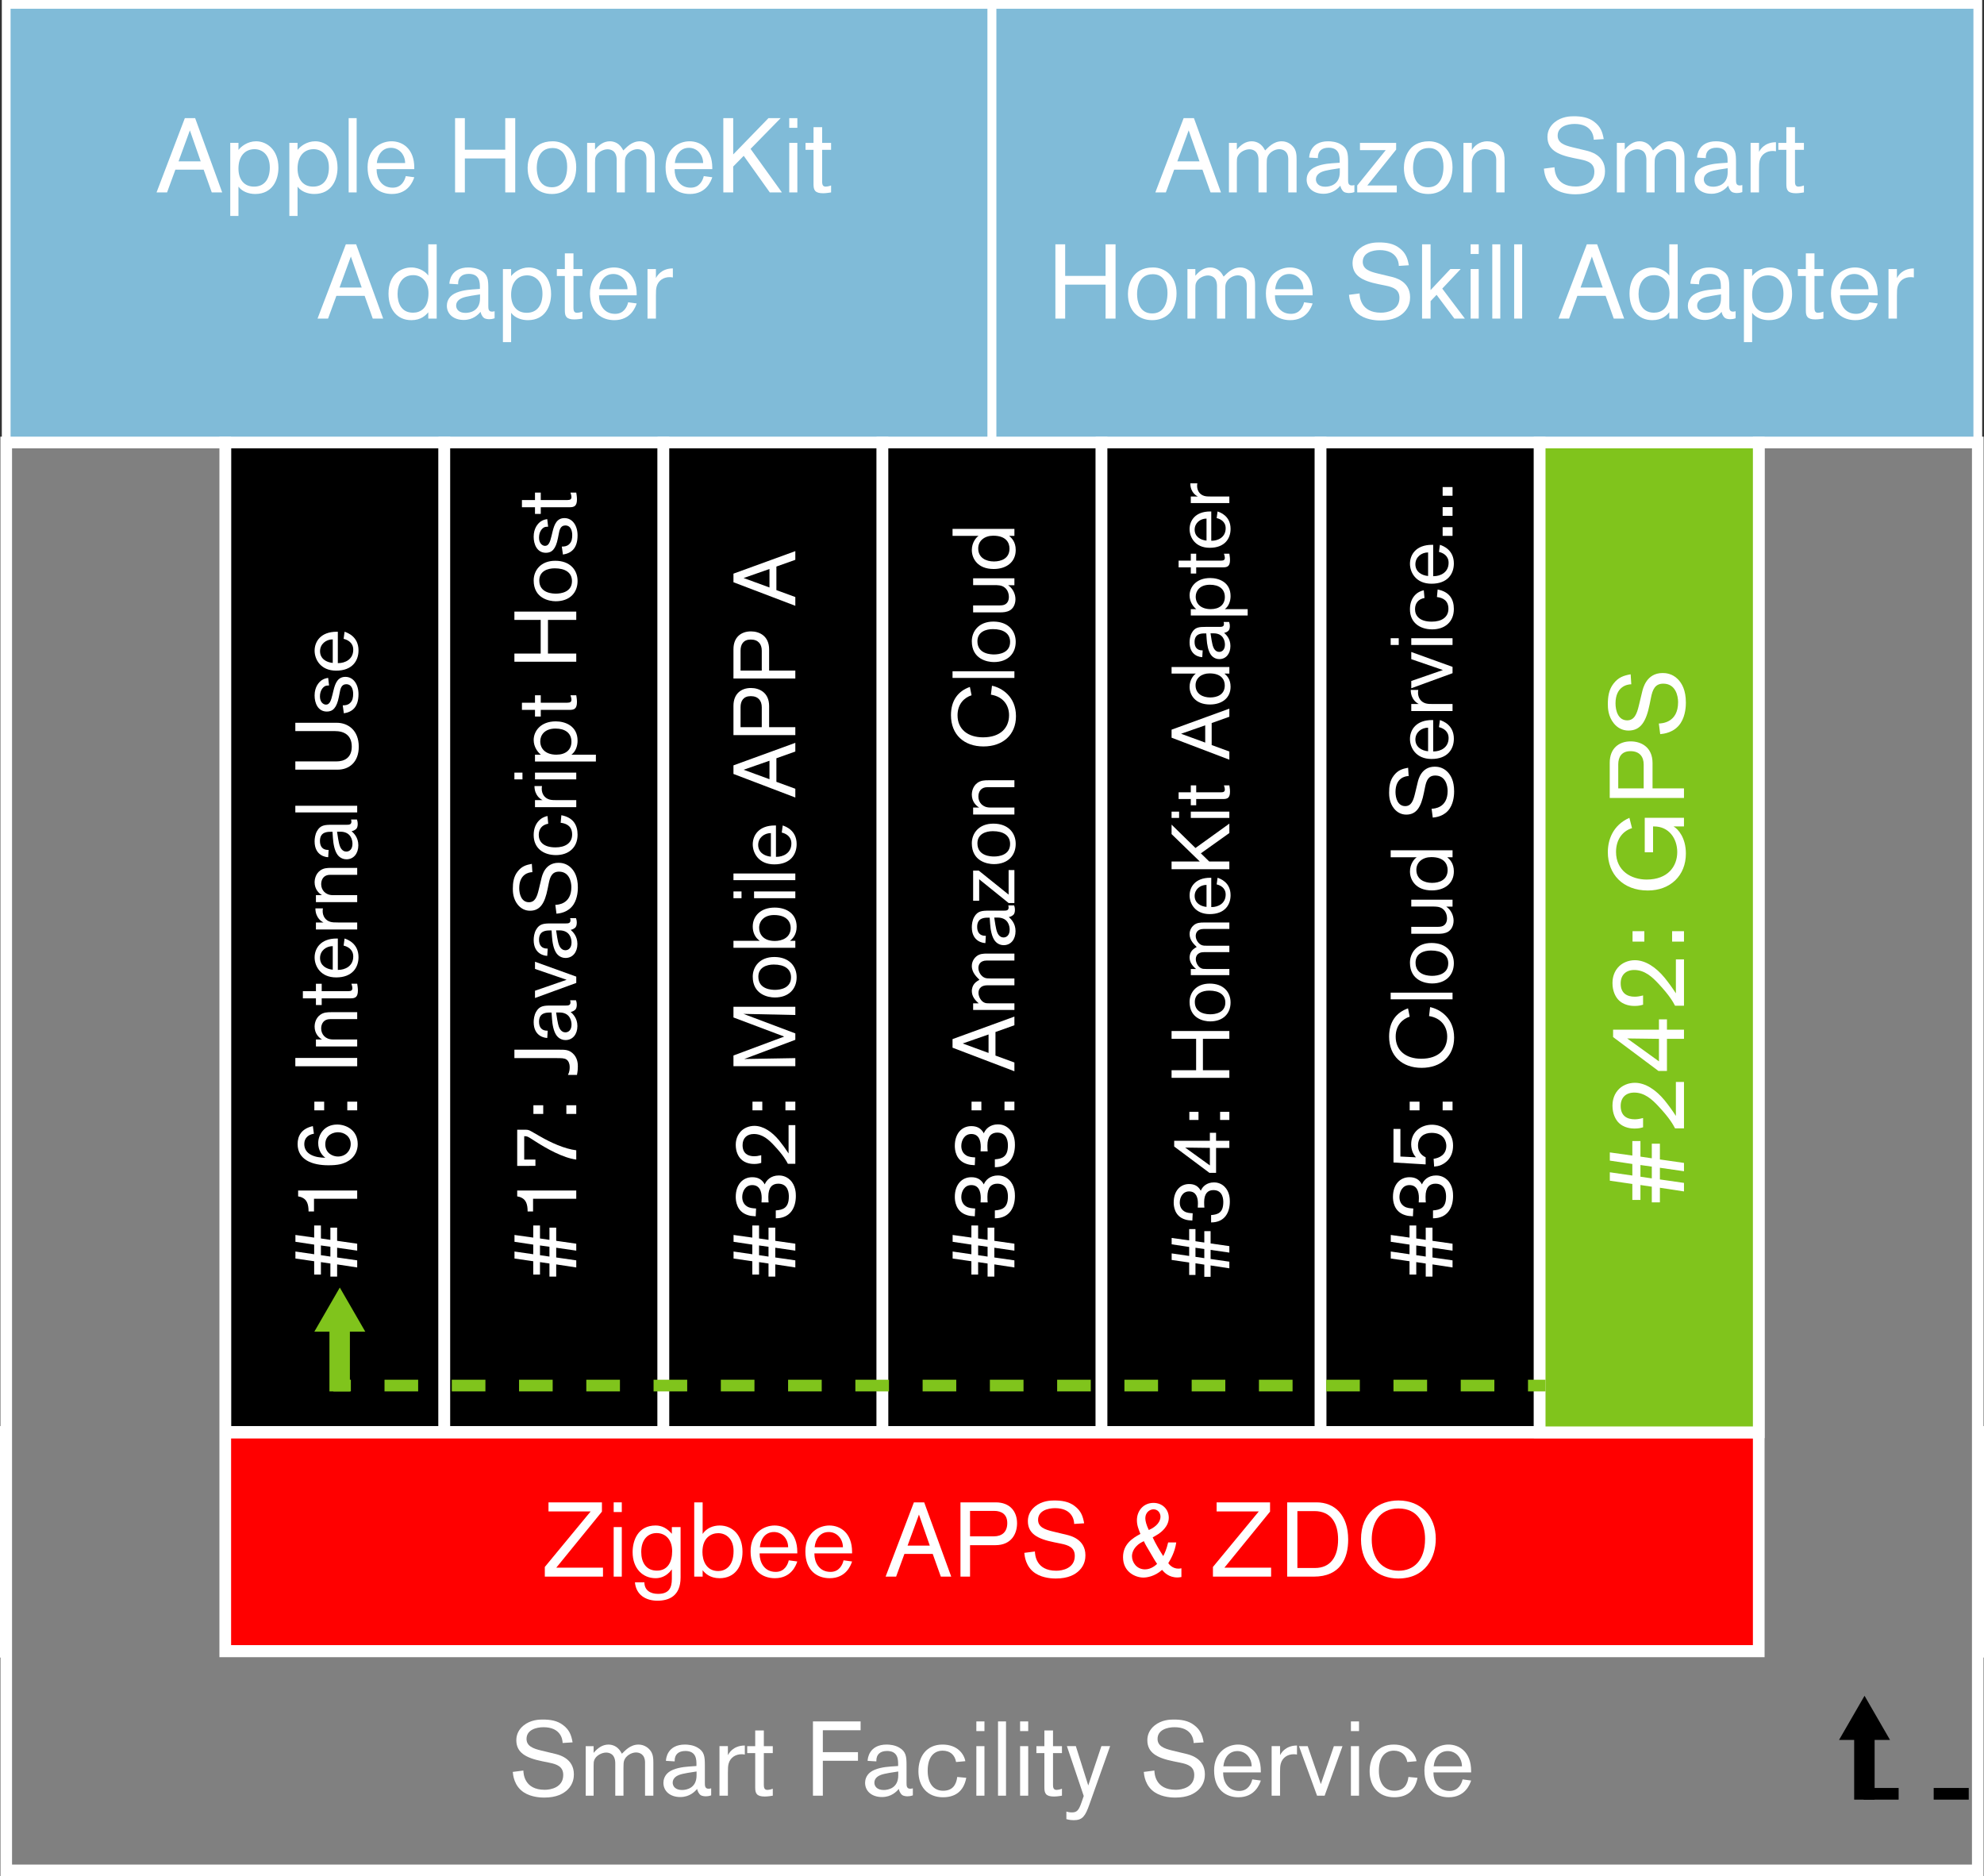
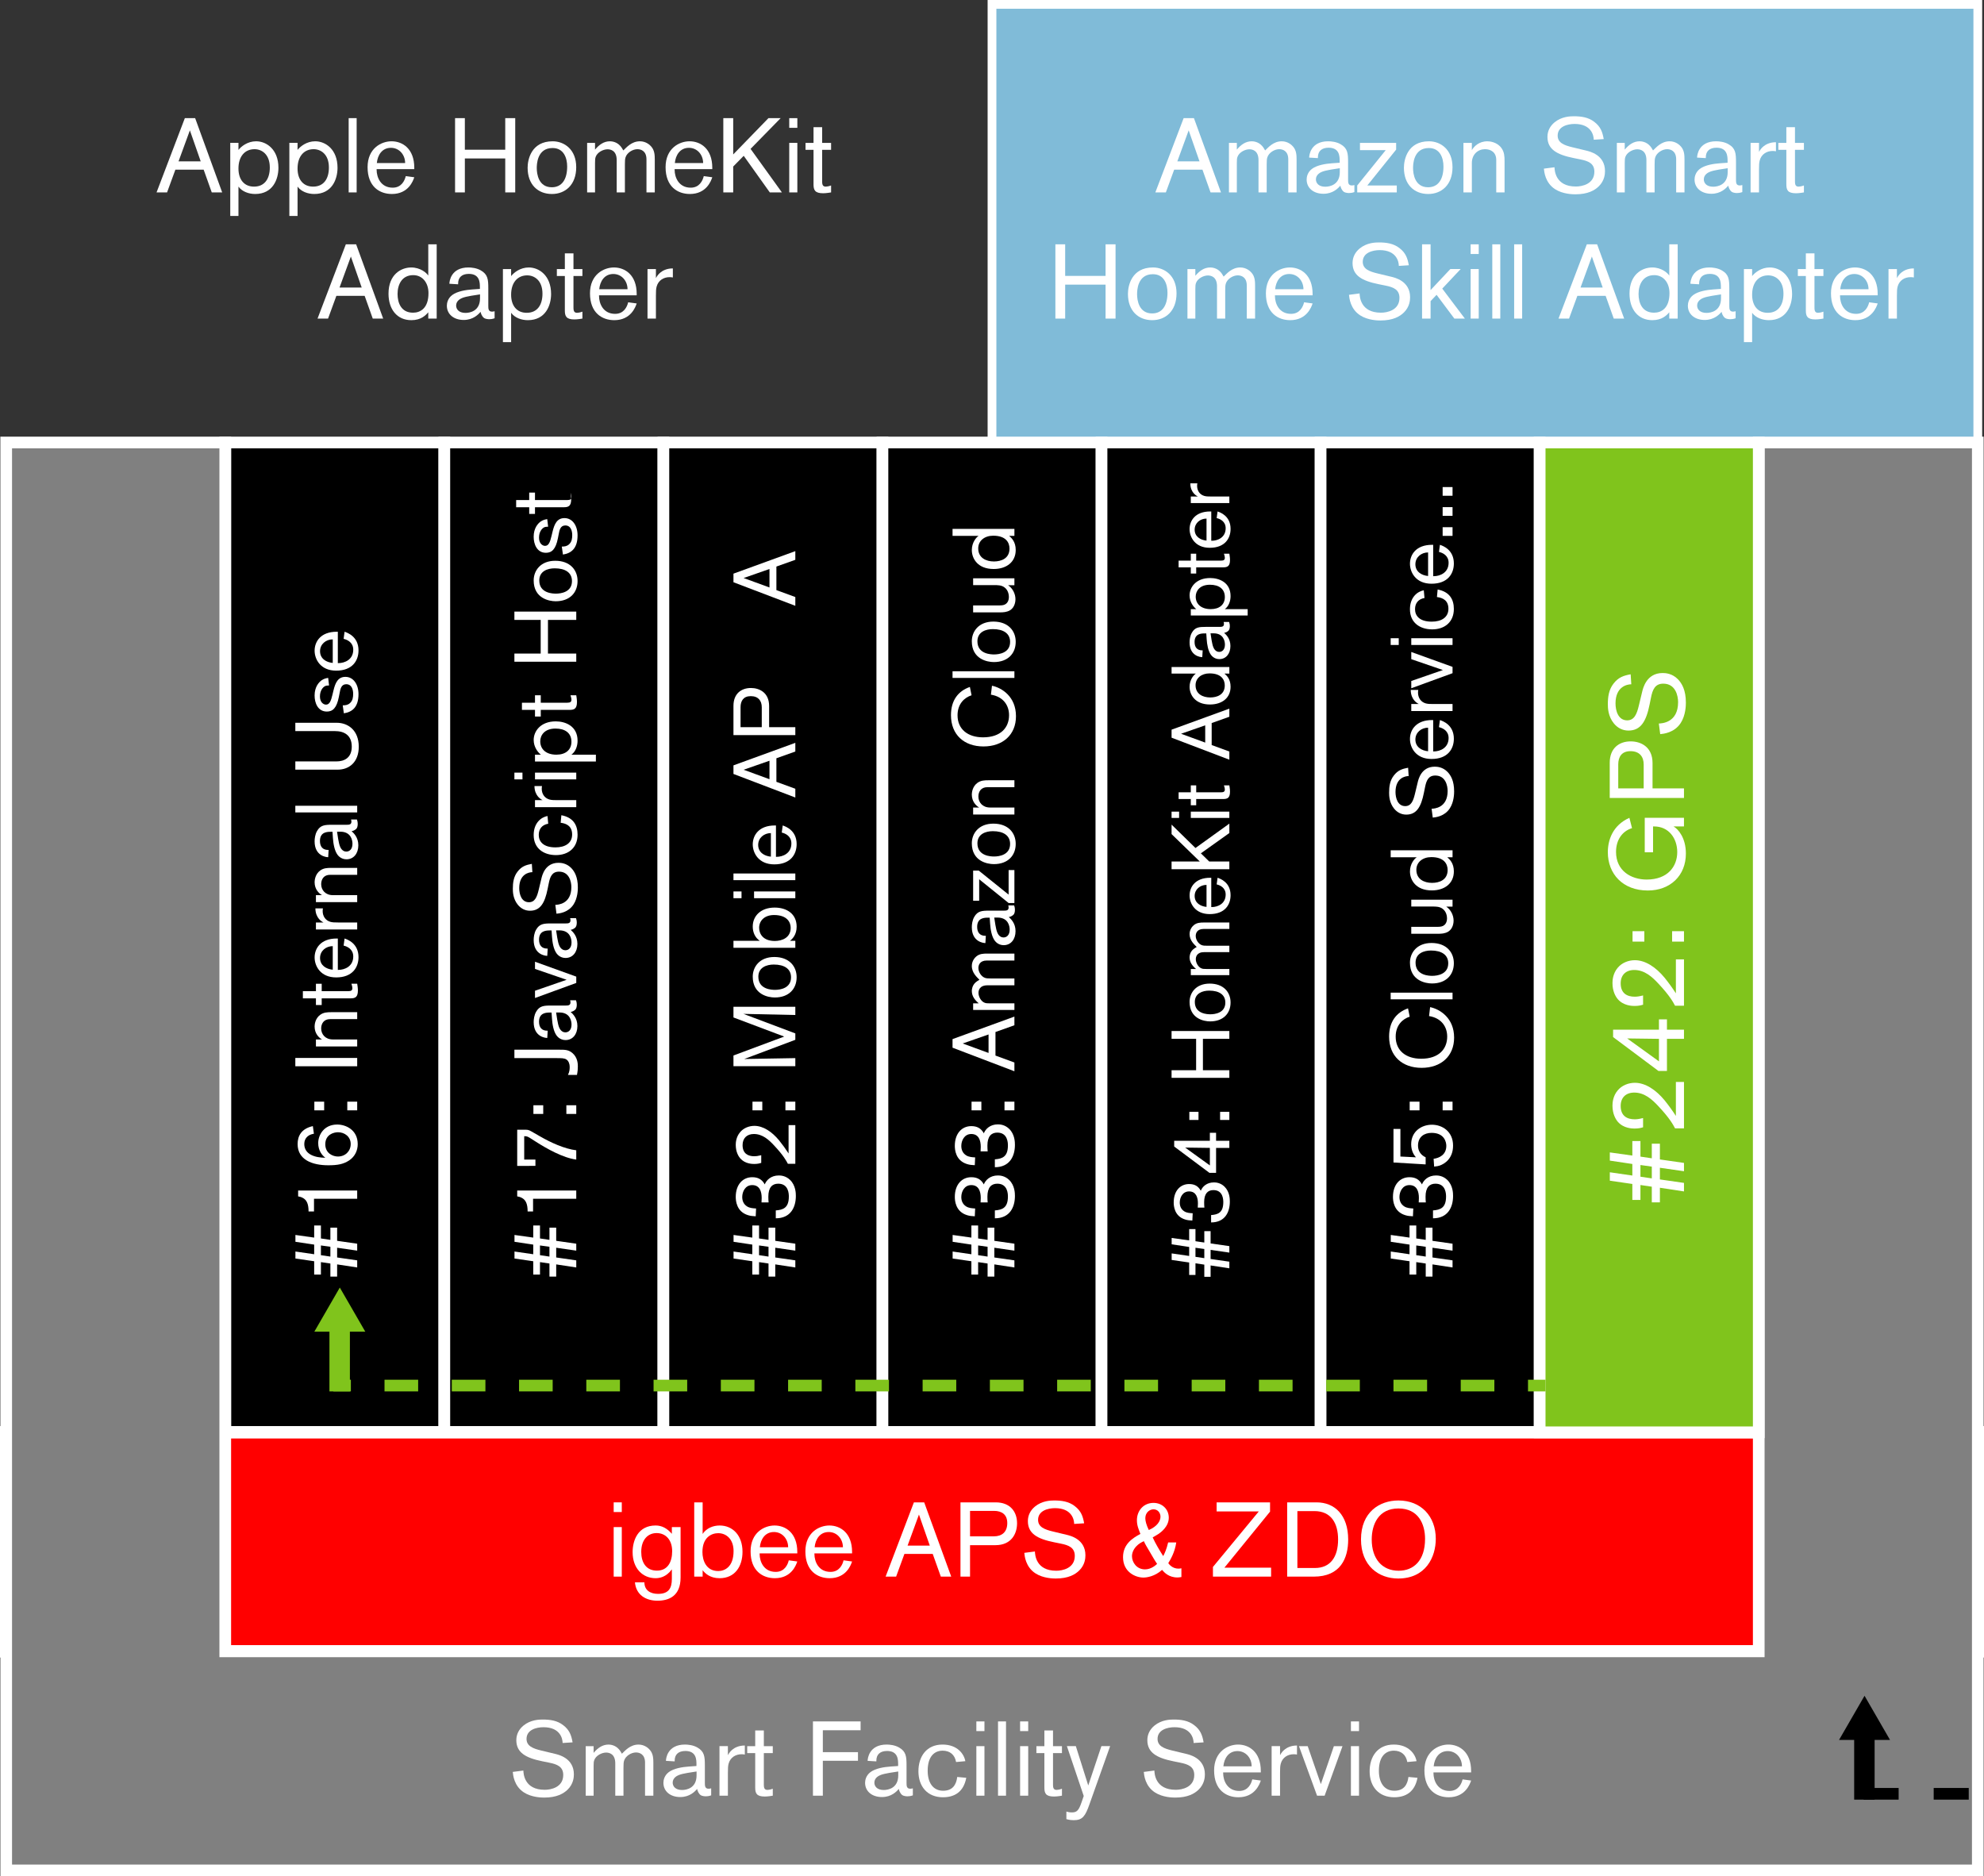
<svg xmlns="http://www.w3.org/2000/svg" version="1.1" baseProfile="basic" id="Ebene_1" x="0px" y="0px" width="339.618px" height="321.185px" viewBox="0 0 339.618 321.185" xml:space="preserve">
  <rect x="0" y="0" width="339.618" height="321.185" fill="#333333" stroke="none" />
-   <rect x="1.061" y="0.75" fill="#80BBD8" stroke="#FFFFFF" stroke-width="1.5" stroke-miterlimit="10" width="168.748" height="74.998" />
  <rect x="169.809" y="0.75" fill="#80BBD8" stroke="#FFFFFF" stroke-width="1.5" stroke-miterlimit="10" width="168.748" height="74.998" />
  <rect x="38.56" y="75.749" stroke="#FFFFFF" stroke-width="2" stroke-miterlimit="10" width="37.5" height="169.437" />
  <rect x="76.06" y="75.749" stroke="#FFFFFF" stroke-width="2" stroke-miterlimit="10" width="37.5" height="169.437" />
  <rect x="113.56" y="75.749" stroke="#FFFFFF" stroke-width="2" stroke-miterlimit="10" width="37.499" height="169.437" />
  <rect x="151.059" y="75.749" stroke="#FFFFFF" stroke-width="2" stroke-miterlimit="10" width="37.5" height="169.437" />
  <rect x="188.559" y="75.749" stroke="#FFFFFF" stroke-width="2" stroke-miterlimit="10" width="37.5" height="169.437" />
  <rect x="226.059" y="75.749" stroke="#FFFFFF" stroke-width="2" stroke-miterlimit="10" width="37.5" height="169.437" />
  <rect x="1.061" y="245.186" fill="#FF0000" stroke="#FFFFFF" stroke-width="2.121" stroke-miterlimit="10" width="337.497" height="37.5" />
  <polygon fill="#808080" stroke="#FFFFFF" stroke-width="2" stroke-miterlimit="10" points="301.059,75.749 301.059,282.686   38.56,282.686 38.56,75.749 1.061,75.749 1.061,282.686 1.061,320.185 338.558,320.185 338.558,282.686 338.558,75.749 " />
  <rect x="263.559" y="75.749" fill="#80C41C" stroke="#FFFFFF" stroke-width="2" stroke-miterlimit="10" width="37.5" height="169.437" />
  <g>
    <line fill="none" stroke="#80C41C" stroke-width="2" stroke-miterlimit="10" x1="264.56" y1="237.188" x2="261.56" y2="237.188" />
    <line fill="none" stroke="#80C41C" stroke-width="2" stroke-miterlimit="10" stroke-dasharray="5.757,5.757,5.757,5.757" x1="255.803" y1="237.188" x2="235.652" y2="237.188" />
    <line fill="none" stroke="#80C41C" stroke-width="2" stroke-miterlimit="10" stroke-dasharray="5.757,5.757,5.757,5.757,5.757,5.757" x1="232.774" y1="237.188" x2="62.939" y2="237.188" />
    <line fill="none" stroke="#80C41C" stroke-width="2" stroke-miterlimit="10" x1="60.062" y1="237.188" x2="57.062" y2="237.188" />
  </g>
  <g>
    <line fill="none" stroke="#80C41C" stroke-width="3.5" stroke-miterlimit="10" x1="58.144" y1="226.688" x2="58.144" y2="238.188" />
    <g>
      <polygon fill="#80C41C" points="53.806,227.965 58.168,220.409 62.531,227.965   " />
    </g>
  </g>
  <g>
    <line fill="none" stroke="#000000" stroke-width="3.5" stroke-miterlimit="10" x1="319.144" y1="296.571" x2="319.144" y2="308.071" />
    <g>
      <polygon points="314.805,297.848 319.168,290.292 323.53,297.848   " />
    </g>
  </g>
  <line fill="none" stroke="#000000" stroke-width="2" stroke-miterlimit="10" stroke-dasharray="6,6,6,6,6,6" x1="337.006" y1="307.071" x2="318.062" y2="307.071" />
  <g>
    <path fill="#FFFFFF" d="M36.25,32.938l-1.386-3.89H30.02l-1.422,3.89h-1.8l4.843-12.712h1.765l4.627,12.712H36.25z M32.504,22.314   l-1.944,5.312h3.799L32.504,22.314z" />
    <path fill="#FFFFFF" d="M40.819,24.457v1.206c0.468-0.594,1.548-1.477,3.025-1.477c1.747,0,3.817,1.369,3.817,4.538   c0,1.944-0.937,4.483-3.979,4.483c-1.08,0-2.232-0.396-2.863-1.261v5.023h-1.404V24.457H40.819z M43.484,31.947   c1.782,0,2.701-1.297,2.701-3.277c0-2.286-1.404-3.133-2.611-3.133c-1.639,0-2.755,1.206-2.755,3.313   C40.819,30.776,41.828,31.947,43.484,31.947z" />
    <path fill="#FFFFFF" d="M50.935,24.457v1.206c0.468-0.594,1.548-1.477,3.025-1.477c1.747,0,3.817,1.369,3.817,4.538   c0,1.944-0.937,4.483-3.979,4.483c-1.08,0-2.232-0.396-2.863-1.261v5.023h-1.404V24.457H50.935z M53.6,31.947   c1.782,0,2.701-1.297,2.701-3.277c0-2.286-1.404-3.133-2.611-3.133c-1.639,0-2.755,1.206-2.755,3.313   C50.935,30.776,51.943,31.947,53.6,31.947z" />
    <path fill="#FFFFFF" d="M59.683,32.938V20.226h1.368v12.712H59.683z" />
    <path fill="#FFFFFF" d="M64.47,29.066c0,1.314,0.72,3.061,2.755,3.061c1.495,0,2.053-1.206,2.233-1.98l1.458,0.198   c-0.198,0.594-0.99,2.863-3.835,2.863c-2.088,0-4.159-1.243-4.159-4.592c0-3.223,2.341-4.43,4.105-4.43   c1.854,0,3.889,1.243,3.889,4.538v0.233H64.47V29.066z M69.35,27.914c0-1.404-0.991-2.61-2.431-2.61c-1.53,0-2.287,1.26-2.413,2.61   H69.35z" />
    <path fill="#FFFFFF" d="M86.487,32.938v-5.815h-6.914v5.815h-1.675V20.226h1.675v5.401h6.914v-5.401h1.71v12.712H86.487z" />
    <path fill="#FFFFFF" d="M94.603,24.187c1.981,0,4.033,1.387,4.033,4.43s-1.891,4.592-4.159,4.592c-2.376,0-4.159-1.585-4.159-4.502   C90.317,27.338,90.93,24.187,94.603,24.187z M94.458,32.056c1.729,0,2.629-1.351,2.629-3.548c0-1.458-0.576-3.169-2.503-3.169   c-2.683,0-2.701,2.899-2.701,3.439C91.884,29.786,92.19,32.056,94.458,32.056z" />
    <path fill="#FFFFFF" d="M110.661,32.938v-5.653c0-1.495-0.991-1.747-1.549-1.747c-0.81,0-1.782,0.595-2.035,1.404   c-0.09,0.271-0.108,0.612-0.108,1.225v4.771h-1.404V27.41c0-1.675-1.081-1.854-1.566-1.854c-0.738,0-1.729,0.504-2.017,1.26   c-0.108,0.271-0.126,0.522-0.126,1.08v5.042h-1.351v-8.48h1.351v1.152c0.702-0.828,1.494-1.423,2.557-1.423   c0.288,0,1.134,0.072,1.765,0.793c0.216,0.233,0.36,0.504,0.522,0.773c0.504-0.468,1.386-1.566,2.845-1.566   c1.062,0,1.747,0.667,1.963,0.937c0.54,0.648,0.576,1.423,0.576,2.215v5.6H110.661z" />
    <path fill="#FFFFFF" d="M115.481,29.066c0,1.314,0.72,3.061,2.755,3.061c1.495,0,2.053-1.206,2.233-1.98l1.458,0.198   c-0.198,0.594-0.991,2.863-3.835,2.863c-2.088,0-4.159-1.243-4.159-4.592c0-3.223,2.341-4.43,4.105-4.43   c1.854,0,3.889,1.243,3.889,4.538v0.233h-6.446V29.066z M120.361,27.914c0-1.404-0.99-2.61-2.431-2.61   c-1.53,0-2.287,1.26-2.413,2.61H120.361z" />
    <path fill="#FFFFFF" d="M131.773,32.938l-4.465-6.266l-1.8,1.836v4.43h-1.692V20.226h1.692v6.212l6.032-6.212h2.089l-5.15,5.258   l5.366,7.454H131.773z" />
    <path fill="#FFFFFF" d="M135.101,21.882v-1.656h1.387v1.656H135.101z M135.101,32.938v-8.48h1.387v8.48H135.101z" />
    <path fill="#FFFFFF" d="M140.735,31.101c0,0.612,0.18,0.847,0.63,0.847c0.162,0,0.504-0.054,0.9-0.198v1.188   c-0.126,0.018-0.811,0.144-1.369,0.144c-1.404,0-1.638-0.558-1.638-1.53v-5.905h-1.369v-1.188h1.369v-2.683h1.476v2.683h1.531   v1.188h-1.531V31.101z" />
    <path fill="#FFFFFF" d="M63.808,54.537l-1.386-3.89h-4.844l-1.422,3.89h-1.8l4.843-12.712h1.765l4.627,12.712H63.808z    M60.062,43.914l-1.944,5.312h3.799L60.062,43.914z" />
    <path fill="#FFFFFF" d="M73.311,54.537v-1.08c-0.432,0.504-1.225,1.351-2.899,1.351c-2.485,0-3.907-1.909-3.907-4.538   c0-3.295,2.161-4.483,3.889-4.483c1.548,0,2.611,0.9,2.917,1.387v-5.348h1.44v12.712H73.311z M70.7,53.528   c1.26,0,2.647-0.756,2.647-3.349c0-1.746-1.008-3.079-2.611-3.079c-1.945,0-2.683,1.621-2.683,3.224   C68.053,51.818,68.647,53.528,70.7,53.528z" />
    <path fill="#FFFFFF" d="M82.148,49.172c0-0.793-0.018-2.287-1.891-2.287c-1.188,0-1.836,0.595-1.836,1.656v0.126l-1.495-0.09   c0-0.414,0.252-2.791,3.259-2.791c0.522,0,1.422,0.091,2.125,0.505c1.206,0.684,1.278,1.566,1.278,3.078v2.989   c0,0.504,0.018,0.99,0.648,0.99c0.18,0,0.27-0.036,0.432-0.072v1.207c-0.432,0.144-0.684,0.162-0.918,0.162   c-0.072,0-0.594,0-0.9-0.217c-0.342-0.252-0.558-0.792-0.576-1.044c-0.396,0.433-1.26,1.387-2.899,1.387   c-1.692,0-2.881-0.973-2.881-2.431c0-0.396,0.108-1.225,0.918-1.837c0.864-0.648,2.358-0.882,3.439-0.954l1.296-0.09V49.172z    M79.124,51.008c-0.27,0.108-1.044,0.469-1.044,1.297c0,0.63,0.468,1.26,1.603,1.26c0.774,0,2.485-0.323,2.485-2.502v-0.667   C81.5,50.504,79.79,50.72,79.124,51.008z" />
    <path fill="#FFFFFF" d="M87.493,46.057v1.206c0.468-0.594,1.548-1.477,3.025-1.477c1.747,0,3.817,1.369,3.817,4.538   c0,1.944-0.937,4.483-3.979,4.483c-1.08,0-2.232-0.396-2.863-1.261v5.023h-1.404V46.057H87.493z M90.158,53.547   c1.782,0,2.701-1.297,2.701-3.277c0-2.286-1.404-3.133-2.611-3.133c-1.639,0-2.755,1.206-2.755,3.313   C87.493,52.376,88.501,53.547,90.158,53.547z" />
    <path fill="#FFFFFF" d="M98.167,52.7c0,0.612,0.18,0.847,0.63,0.847c0.162,0,0.504-0.054,0.9-0.198v1.188   c-0.126,0.018-0.811,0.144-1.369,0.144c-1.404,0-1.638-0.558-1.638-1.53v-5.905h-1.369v-1.188h1.369v-2.683h1.476v2.683h1.531   v1.188h-1.531V52.7z" />
    <path fill="#FFFFFF" d="M102.541,50.666c0,1.314,0.72,3.061,2.755,3.061c1.495,0,2.053-1.206,2.233-1.98l1.458,0.198   c-0.198,0.594-0.99,2.863-3.835,2.863c-2.088,0-4.159-1.243-4.159-4.592c0-3.223,2.341-4.43,4.105-4.43   c1.854,0,3.889,1.243,3.889,4.538v0.233h-6.446V50.666z M107.42,49.514c0-1.404-0.991-2.61-2.431-2.61   c-1.53,0-2.287,1.26-2.413,2.61H107.42z" />
    <path fill="#FFFFFF" d="M112.279,46.057v1.549c0.198-0.379,0.45-0.702,0.792-0.973c0.342-0.271,1.008-0.685,2.107-0.685v1.549   c-0.18-0.036-0.378-0.054-0.558-0.054c-1.026,0-1.927,0.558-2.215,1.603c-0.108,0.432-0.126,0.738-0.126,1.566v3.925h-1.44v-8.48   H112.279z" />
  </g>
  <g>
    <path fill="#FFFFFF" d="M207.221,32.938l-1.386-3.89h-4.844l-1.422,3.89h-1.8l4.843-12.712h1.765l4.627,12.712H207.221z    M203.476,22.314l-1.944,5.312h3.799L203.476,22.314z" />
    <path fill="#FFFFFF" d="M220.523,32.938v-5.653c0-1.495-0.99-1.747-1.548-1.747c-0.81,0-1.782,0.595-2.035,1.404   c-0.09,0.271-0.108,0.612-0.108,1.225v4.771h-1.404V27.41c0-1.675-1.081-1.854-1.566-1.854c-0.738,0-1.729,0.504-2.017,1.26   c-0.108,0.271-0.126,0.522-0.126,1.08v5.042h-1.351v-8.48h1.351v1.152c0.702-0.828,1.494-1.423,2.557-1.423   c0.288,0,1.134,0.072,1.765,0.793c0.216,0.233,0.36,0.504,0.522,0.773c0.504-0.468,1.386-1.566,2.845-1.566   c1.062,0,1.747,0.667,1.963,0.937c0.54,0.648,0.576,1.423,0.576,2.215v5.6H220.523z" />
    <path fill="#FFFFFF" d="M229.324,27.572c0-0.793-0.018-2.287-1.891-2.287c-1.188,0-1.836,0.595-1.836,1.656v0.126l-1.495-0.09   c0-0.414,0.252-2.791,3.259-2.791c0.522,0,1.423,0.091,2.125,0.505c1.206,0.684,1.278,1.566,1.278,3.078v2.989   c0,0.504,0.018,0.99,0.648,0.99c0.18,0,0.27-0.036,0.432-0.072v1.207c-0.432,0.144-0.684,0.162-0.918,0.162   c-0.072,0-0.594,0-0.9-0.217c-0.342-0.252-0.558-0.792-0.576-1.044c-0.396,0.433-1.26,1.387-2.899,1.387   c-1.692,0-2.881-0.973-2.881-2.431c0-0.396,0.108-1.225,0.918-1.837c0.864-0.648,2.358-0.882,3.439-0.954l1.296-0.09V27.572z    M226.299,29.408c-0.27,0.108-1.044,0.469-1.044,1.297c0,0.63,0.468,1.26,1.603,1.26c0.774,0,2.485-0.323,2.485-2.502v-0.667   C228.675,28.904,226.965,29.12,226.299,29.408z" />
    <path fill="#FFFFFF" d="M232.328,32.938v-1.188l4.88-6.05h-4.412v-1.242h6.194v1.152l-4.934,6.14h5.042v1.188H232.328z" />
    <path fill="#FFFFFF" d="M244.605,24.187c1.98,0,4.033,1.387,4.033,4.43s-1.891,4.592-4.159,4.592c-2.376,0-4.159-1.585-4.159-4.502   C240.32,27.338,240.932,24.187,244.605,24.187z M244.461,32.056c1.729,0,2.629-1.351,2.629-3.548c0-1.458-0.576-3.169-2.503-3.169   c-2.683,0-2.701,2.899-2.701,3.439C241.886,29.786,242.192,32.056,244.461,32.056z" />
    <path fill="#FFFFFF" d="M256.125,32.938v-5.563c0-1.314-0.936-1.837-1.926-1.837c-1.188,0-2.25,0.864-2.25,2.377v5.023h-1.44v-8.48   h1.44v1.242c0.36-0.63,1.207-1.513,2.665-1.513c0.378,0,1.656,0.108,2.412,1.171c0.486,0.684,0.522,1.422,0.522,2.215v5.365   H256.125z" />
    <path fill="#FFFFFF" d="M266.096,28.634c0.019,0.505,0.127,3.295,3.655,3.295c1.062,0,3.169-0.414,3.169-2.538   c0-1.423-1.044-1.837-2.412-2.106l-1.152-0.234c-2.863-0.576-4.466-1.494-4.466-3.619c0-1.008,0.45-1.854,1.206-2.484   c1.225-1.009,2.684-1.045,3.295-1.045c1.261,0,2.485,0.162,3.512,0.954c1.116,0.847,1.404,1.765,1.62,2.953l-1.71,0.108   c0-0.721-0.396-2.701-3.277-2.701c-1.207,0-2.898,0.433-2.898,1.999c0,1.224,1.098,1.656,2.538,1.998l2.323,0.559   c0.594,0.144,3.24,0.72,3.24,3.511c0,0.504-0.072,1.639-1.062,2.611c-0.701,0.684-1.854,1.368-4.015,1.368   c-0.414,0-2.143-0.019-3.476-0.883c-1.691-1.098-1.854-2.971-1.908-3.511L266.096,28.634z" />
    <path fill="#FFFFFF" d="M286.924,32.938v-5.653c0-1.495-0.99-1.747-1.548-1.747c-0.81,0-1.782,0.595-2.034,1.404   c-0.09,0.271-0.108,0.612-0.108,1.225v4.771h-1.404V27.41c0-1.675-1.081-1.854-1.566-1.854c-0.738,0-1.729,0.504-2.017,1.26   c-0.107,0.271-0.126,0.522-0.126,1.08v5.042h-1.351v-8.48h1.351v1.152c0.702-0.828,1.494-1.423,2.557-1.423   c0.288,0,1.134,0.072,1.765,0.793c0.216,0.233,0.359,0.504,0.521,0.773c0.504-0.468,1.387-1.566,2.846-1.566   c1.062,0,1.746,0.667,1.963,0.937c0.539,0.648,0.576,1.423,0.576,2.215v5.6H286.924z" />
    <path fill="#FFFFFF" d="M295.725,27.572c0-0.793-0.018-2.287-1.891-2.287c-1.188,0-1.836,0.595-1.836,1.656v0.126l-1.494-0.09   c0-0.414,0.252-2.791,3.258-2.791c0.523,0,1.424,0.091,2.125,0.505c1.207,0.684,1.279,1.566,1.279,3.078v2.989   c0,0.504,0.018,0.99,0.647,0.99c0.181,0,0.271-0.036,0.433-0.072v1.207c-0.433,0.144-0.685,0.162-0.918,0.162   c-0.072,0-0.595,0-0.9-0.217c-0.343-0.252-0.559-0.792-0.576-1.044c-0.396,0.433-1.261,1.387-2.899,1.387   c-1.692,0-2.881-0.973-2.881-2.431c0-0.396,0.108-1.225,0.919-1.837c0.863-0.648,2.357-0.882,3.438-0.954l1.296-0.09V27.572z    M292.7,29.408c-0.271,0.108-1.044,0.469-1.044,1.297c0,0.63,0.468,1.26,1.602,1.26c0.775,0,2.485-0.323,2.485-2.502v-0.667   C295.076,28.904,293.366,29.12,292.7,29.408z" />
    <path fill="#FFFFFF" d="M301.105,24.457v1.549c0.199-0.379,0.451-0.702,0.793-0.973s1.008-0.685,2.106-0.685v1.549   c-0.181-0.036-0.378-0.054-0.558-0.054c-1.027,0-1.928,0.558-2.215,1.603c-0.108,0.432-0.127,0.738-0.127,1.566v3.925h-1.439v-8.48   H301.105z" />
    <path fill="#FFFFFF" d="M307.262,31.101c0,0.612,0.18,0.847,0.631,0.847c0.162,0,0.504-0.054,0.9-0.198v1.188   c-0.127,0.018-0.811,0.144-1.369,0.144c-1.404,0-1.639-0.558-1.639-1.53v-5.905h-1.368v-1.188h1.368v-2.683h1.477v2.683h1.531   v1.188h-1.531V31.101z" />
    <path fill="#FFFFFF" d="M189.249,54.537v-5.815h-6.914v5.815h-1.675V41.825h1.675v5.401h6.914v-5.401h1.71v12.712H189.249z" />
    <path fill="#FFFFFF" d="M197.364,45.786c1.981,0,4.033,1.387,4.033,4.43s-1.891,4.592-4.159,4.592   c-2.376,0-4.159-1.585-4.159-4.502C193.079,48.938,193.691,45.786,197.364,45.786z M197.22,53.655c1.729,0,2.629-1.351,2.629-3.548   c0-1.458-0.576-3.169-2.503-3.169c-2.683,0-2.701,2.899-2.701,3.439C194.646,51.386,194.952,53.655,197.22,53.655z" />
    <path fill="#FFFFFF" d="M213.422,54.537v-5.653c0-1.495-0.991-1.747-1.549-1.747c-0.81,0-1.782,0.595-2.035,1.404   c-0.09,0.271-0.108,0.612-0.108,1.225v4.771h-1.404V49.01c0-1.675-1.081-1.854-1.566-1.854c-0.738,0-1.729,0.504-2.017,1.26   c-0.108,0.271-0.126,0.522-0.126,1.08v5.042h-1.351v-8.48h1.351v1.152c0.702-0.828,1.494-1.423,2.557-1.423   c0.288,0,1.134,0.072,1.765,0.793c0.216,0.233,0.36,0.504,0.522,0.773c0.504-0.468,1.386-1.566,2.845-1.566   c1.062,0,1.747,0.667,1.963,0.937c0.54,0.648,0.576,1.423,0.576,2.215v5.6H213.422z" />
    <path fill="#FFFFFF" d="M218.243,50.666c0,1.314,0.72,3.061,2.755,3.061c1.495,0,2.053-1.206,2.233-1.98l1.458,0.198   c-0.198,0.594-0.991,2.863-3.835,2.863c-2.088,0-4.159-1.243-4.159-4.592c0-3.223,2.341-4.43,4.105-4.43   c1.854,0,3.889,1.243,3.889,4.538v0.233h-6.446V50.666z M223.123,49.514c0-1.404-0.99-2.61-2.431-2.61   c-1.53,0-2.287,1.26-2.413,2.61H223.123z" />
    <path fill="#FFFFFF" d="M232.733,50.233c0.018,0.505,0.126,3.295,3.655,3.295c1.062,0,3.169-0.414,3.169-2.538   c0-1.423-1.044-1.837-2.413-2.106l-1.152-0.234c-2.863-0.576-4.465-1.494-4.465-3.619c0-1.008,0.45-1.854,1.207-2.484   c1.224-1.009,2.683-1.045,3.295-1.045c1.26,0,2.485,0.162,3.511,0.954c1.116,0.847,1.404,1.765,1.62,2.953l-1.71,0.108   c0-0.721-0.396-2.701-3.277-2.701c-1.207,0-2.899,0.433-2.899,1.999c0,1.224,1.098,1.656,2.539,1.998l2.323,0.559   c0.594,0.144,3.241,0.72,3.241,3.511c0,0.504-0.072,1.639-1.062,2.611c-0.702,0.684-1.854,1.368-4.015,1.368   c-0.414,0-2.143-0.019-3.475-0.883c-1.692-1.098-1.854-2.971-1.909-3.511L232.733,50.233z" />
    <path fill="#FFFFFF" d="M248.953,54.537l-3.043-4.069l-1.026,1.08v2.989h-1.458V41.825h1.458v7.832l3.385-3.601h1.765l-3.151,3.349   l3.871,5.132H248.953z" />
    <path fill="#FFFFFF" d="M251.74,43.481v-1.656h1.387v1.656H251.74z M251.74,54.537v-8.48h1.387v8.48H251.74z" />
    <path fill="#FFFFFF" d="M255.448,54.537V41.825h1.368v12.712H255.448z" />
    <path fill="#FFFFFF" d="M259.191,54.537V41.825h1.369v12.712H259.191z" />
    <path fill="#FFFFFF" d="M276.24,54.537l-1.387-3.89h-4.844l-1.422,3.89h-1.801l4.844-12.712h1.764l4.628,12.712H276.24z    M272.494,43.914l-1.943,5.312h3.799L272.494,43.914z" />
    <path fill="#FFFFFF" d="M285.743,54.537v-1.08c-0.433,0.504-1.225,1.351-2.899,1.351c-2.484,0-3.906-1.909-3.906-4.538   c0-3.295,2.16-4.483,3.889-4.483c1.549,0,2.611,0.9,2.917,1.387v-5.348h1.44v12.712H285.743z M283.133,53.528   c1.26,0,2.646-0.756,2.646-3.349c0-1.746-1.008-3.079-2.611-3.079c-1.944,0-2.683,1.621-2.683,3.224   C280.485,51.818,281.08,53.528,283.133,53.528z" />
    <path fill="#FFFFFF" d="M294.58,49.172c0-0.793-0.018-2.287-1.891-2.287c-1.188,0-1.836,0.595-1.836,1.656v0.126l-1.494-0.09   c0-0.414,0.252-2.791,3.258-2.791c0.523,0,1.424,0.091,2.125,0.505c1.207,0.684,1.279,1.566,1.279,3.078v2.989   c0,0.504,0.018,0.99,0.647,0.99c0.181,0,0.271-0.036,0.433-0.072v1.207c-0.433,0.144-0.685,0.162-0.918,0.162   c-0.072,0-0.595,0-0.9-0.217c-0.343-0.252-0.559-0.792-0.576-1.044c-0.396,0.433-1.261,1.387-2.899,1.387   c-1.692,0-2.881-0.973-2.881-2.431c0-0.396,0.108-1.225,0.919-1.837c0.863-0.648,2.357-0.882,3.438-0.954l1.296-0.09V49.172z    M291.556,51.008c-0.271,0.108-1.044,0.469-1.044,1.297c0,0.63,0.468,1.26,1.602,1.26c0.775,0,2.485-0.323,2.485-2.502v-0.667   C293.932,50.504,292.222,50.72,291.556,51.008z" />
    <path fill="#FFFFFF" d="M299.926,46.057v1.206c0.468-0.594,1.548-1.477,3.024-1.477c1.747,0,3.817,1.369,3.817,4.538   c0,1.944-0.937,4.483-3.979,4.483c-1.08,0-2.232-0.396-2.862-1.261v5.023h-1.404V46.057H299.926z M302.59,53.547   c1.783,0,2.701-1.297,2.701-3.277c0-2.286-1.404-3.133-2.611-3.133c-1.639,0-2.754,1.206-2.754,3.313   C299.926,52.376,300.934,53.547,302.59,53.547z" />
    <path fill="#FFFFFF" d="M310.6,52.7c0,0.612,0.18,0.847,0.63,0.847c0.162,0,0.504-0.054,0.9-0.198v1.188   c-0.126,0.018-0.811,0.144-1.368,0.144c-1.404,0-1.639-0.558-1.639-1.53v-5.905h-1.369v-1.188h1.369v-2.683h1.477v2.683h1.53v1.188   h-1.53V52.7z" />
    <path fill="#FFFFFF" d="M314.973,50.666c0,1.314,0.721,3.061,2.755,3.061c1.495,0,2.053-1.206,2.233-1.98l1.458,0.198   c-0.198,0.594-0.991,2.863-3.835,2.863c-2.089,0-4.16-1.243-4.16-4.592c0-3.223,2.342-4.43,4.105-4.43   c1.855,0,3.89,1.243,3.89,4.538v0.233h-6.446V50.666z M319.852,49.514c0-1.404-0.99-2.61-2.43-2.61c-1.531,0-2.287,1.26-2.413,2.61   H319.852z" />
    <path fill="#FFFFFF" d="M324.711,46.057v1.549c0.197-0.379,0.45-0.702,0.792-0.973c0.343-0.271,1.009-0.685,2.106-0.685v1.549   c-0.18-0.036-0.377-0.054-0.559-0.054c-1.025,0-1.926,0.558-2.214,1.603c-0.108,0.432-0.126,0.738-0.126,1.566v3.925h-1.44v-8.48   H324.711z" />
  </g>
  <g>
    <path fill="#FFFFFF" d="M54.934,212.004l1.62,0.24v-2.085h1.155v2.25l3.435,0.494v1.186l-3.435-0.495v1.665l3.435,0.495v1.215   l-3.435-0.524v2.084h-1.155v-2.234l-1.62-0.24v2.13H53.78v-2.28l-3.21-0.465v-1.199l3.21,0.465v-1.65l-3.21-0.48v-1.17l3.21,0.451   v-2.07h1.154V212.004z M54.934,214.868l1.62,0.24v-1.68l-1.62-0.225V214.868z" />
    <path fill="#FFFFFF" d="M61.144,205.209H53.75v2.175h-0.93c0-1.305-0.33-1.92-0.886-2.265c-0.345-0.226-0.779-0.3-0.899-0.315   v-1.005h10.109V205.209z" />
    <path fill="#FFFFFF" d="M53.734,194.079c-0.944,0.135-1.649,0.734-1.649,1.755c0,1.845,1.95,2.354,3.615,2.354   c-0.556-0.375-1.23-1.244-1.23-2.504c0-1.381,0.975-3.181,3.255-3.181c1.44,0,3.51,0.886,3.51,3.36c0,0.975-0.405,2.1-1.5,2.805   c-0.944,0.615-1.935,0.81-3.524,0.81c-2.775,0-5.265-0.944-5.265-3.63c0-1.395,0.645-2.64,2.609-3.074L53.734,194.079z    M60.034,195.834c0-1.245-1.034-2.011-2.175-2.011c-0.75,0-2.175,0.406-2.175,2.056c0,1.575,1.32,2.101,2.16,2.101   C59.089,197.979,60.034,197.079,60.034,195.834z" />
    <path fill="#FFFFFF" d="M55.49,190.073h-1.681v-1.484h1.681V190.073z M61.144,190.073h-1.695v-1.484h1.695V190.073z" />
    <path fill="#FFFFFF" d="M61.144,182.528h-10.59v-1.424h10.59V182.528z" />
    <path fill="#FFFFFF" d="M61.144,174.459h-4.635c-1.095,0-1.53,0.78-1.53,1.604c0,0.99,0.721,1.875,1.98,1.875h4.185v1.2H54.08v-1.2   h1.035c-0.525-0.3-1.261-1.005-1.261-2.22c0-0.315,0.09-1.38,0.976-2.01c0.569-0.405,1.185-0.435,1.845-0.435h4.47V174.459z" />
    <path fill="#FFFFFF" d="M59.614,169.674c0.511,0,0.705-0.149,0.705-0.524c0-0.136-0.045-0.42-0.165-0.75h0.99   c0.015,0.104,0.12,0.674,0.12,1.139c0,1.171-0.465,1.365-1.275,1.365h-4.92v1.141H54.08v-1.141h-2.235v-1.229h2.235v-1.274h0.989   v1.274H59.614z" />
    <path fill="#FFFFFF" d="M57.919,166.028c1.095,0,2.55-0.6,2.55-2.295c0-1.244-1.005-1.709-1.65-1.859l0.165-1.215   c0.495,0.165,2.385,0.825,2.385,3.195c0,1.739-1.034,3.465-3.824,3.465c-2.686,0-3.69-1.95-3.69-3.42c0-1.545,1.035-3.24,3.78-3.24   h0.195v5.369H57.919z M56.959,161.964c-1.17,0-2.175,0.825-2.175,2.025c0,1.274,1.05,1.904,2.175,2.01V161.964z" />
    <path fill="#FFFFFF" d="M54.08,157.914h1.29c-0.315-0.165-0.585-0.375-0.811-0.66c-0.225-0.285-0.569-0.84-0.569-1.755h1.289   c-0.029,0.15-0.045,0.315-0.045,0.465c0,0.855,0.466,1.605,1.335,1.845c0.36,0.09,0.615,0.105,1.306,0.105h3.27v1.2H54.08V157.914z   " />
    <path fill="#FFFFFF" d="M61.144,149.754h-4.635c-1.095,0-1.53,0.78-1.53,1.605c0,0.99,0.721,1.875,1.98,1.875h4.185v1.2H54.08v-1.2   h1.035c-0.525-0.3-1.261-1.005-1.261-2.22c0-0.315,0.09-1.38,0.976-2.01c0.569-0.405,1.185-0.435,1.845-0.435h4.47V149.754z" />
    <path fill="#FFFFFF" d="M56.674,142.389c-0.66,0-1.905,0.015-1.905,1.575c0,0.99,0.495,1.53,1.38,1.53h0.105l-0.075,1.245   c-0.345,0-2.325-0.21-2.325-2.715c0-0.435,0.075-1.185,0.42-1.77c0.57-1.005,1.306-1.065,2.565-1.065h2.49   c0.42,0,0.824-0.015,0.824-0.54c0-0.15-0.029-0.225-0.06-0.36h1.005c0.12,0.36,0.135,0.57,0.135,0.765c0,0.06,0,0.495-0.18,0.75   c-0.21,0.285-0.66,0.465-0.87,0.48c0.36,0.33,1.155,1.05,1.155,2.415c0,1.41-0.811,2.4-2.025,2.4c-0.33,0-1.02-0.09-1.53-0.765   c-0.539-0.72-0.734-1.965-0.795-2.865l-0.074-1.08H56.674z M58.205,144.909c0.09,0.225,0.39,0.87,1.079,0.87   c0.525,0,1.051-0.39,1.051-1.335c0-0.645-0.271-2.07-2.085-2.07h-0.556C57.784,142.929,57.964,144.354,58.205,144.909z" />
    <path fill="#FFFFFF" d="M61.144,139.074h-10.59v-1.14h10.59V139.074z" />
    <path fill="#FFFFFF" d="M50.554,130.344h7.005c1.44,0,2.655-0.66,2.655-2.535c0-1.995-1.351-2.655-2.851-2.655h-6.81v-1.425h7.095   c1.92,0,3.765,1.275,3.765,4.095c0,2.64-1.635,3.93-3.614,3.93h-7.245V130.344z" />
    <path fill="#FFFFFF" d="M58.669,120.744c0.465,0,0.87-0.045,1.245-0.39c0.465-0.42,0.539-1.005,0.539-1.59s-0.18-1.635-1.185-1.635   c-0.854,0-1.005,0.824-1.125,1.47l-0.135,0.689c-0.375,1.935-1.065,2.52-2.055,2.52c-1.545,0-2.101-1.47-2.101-2.745   c0-1.485,0.735-2.295,1.245-2.64c0.436-0.285,0.87-0.346,1.08-0.375l0.15,1.29c-0.346,0.015-0.495,0.029-0.66,0.104   c-0.391,0.18-0.9,0.765-0.9,1.785c0,0.975,0.585,1.395,1.035,1.395c0.615,0,0.855-0.63,1.11-1.71l0.165-0.689   c0.314-1.32,0.765-2.355,2.055-2.355c1.35,0,2.234,1.275,2.234,2.955c0,2.28-1.125,3.075-2.505,3.285L58.669,120.744z" />
    <path fill="#FFFFFF" d="M57.919,113.515c1.095,0,2.55-0.6,2.55-2.295c0-1.245-1.005-1.71-1.65-1.859l0.165-1.216   c0.495,0.165,2.385,0.825,2.385,3.195c0,1.74-1.034,3.465-3.824,3.465c-2.686,0-3.69-1.95-3.69-3.42c0-1.545,1.035-3.24,3.78-3.24   h0.195v5.37H57.919z M56.959,109.45c-1.17,0-2.175,0.824-2.175,2.024c0,1.275,1.05,1.905,2.175,2.01V109.45z" />
  </g>
  <g>
    <path fill="#FFFFFF" d="M92.434,212.004l1.62,0.24v-2.085h1.155v2.25l3.435,0.494v1.186l-3.435-0.495v1.665l3.435,0.495v1.215   l-3.435-0.524v2.084h-1.155v-2.234l-1.62-0.24v2.13h-1.154v-2.28l-3.21-0.465v-1.199l3.21,0.465v-1.65l-3.21-0.48v-1.17l3.21,0.451   v-2.07h1.154V212.004z M92.434,214.868l1.62,0.24v-1.68l-1.62-0.225V214.868z" />
    <path fill="#FFFFFF" d="M98.644,205.209h-7.395v2.175h-0.93c0-1.305-0.33-1.92-0.886-2.265c-0.345-0.226-0.779-0.3-0.899-0.315   v-1.005h10.109V205.209z" />
    <path fill="#FFFFFF" d="M88.534,199.583v-6.194h1.455c0.555,0,0.689,0.136,1.484,0.585l0.915,0.525   c1.95,1.125,4.229,2.16,6.255,2.414v1.59c-2.25-0.284-5.069-1.875-6.915-3.059l-0.705-0.451c-0.675-0.435-0.795-0.494-1.289-0.494   v4.004h1.92v1.08H88.534z" />
    <path fill="#FFFFFF" d="M92.989,190.688h-1.681v-1.484h1.681V190.688z M98.644,190.688h-1.695v-1.484h1.695V190.688z" />
    <path fill="#FFFFFF" d="M95.839,179.694c0.84,0,1.484,0,2.145,0.569c0.93,0.795,0.93,1.92,0.93,2.31   c0,0.346-0.015,0.735-0.149,1.44h-1.545c0.285-0.57,0.3-0.99,0.3-1.396c0-0.42-0.15-0.975-0.555-1.244   c-0.36-0.24-0.84-0.24-1.74-0.24h-7.17v-1.439H95.839z" />
    <path fill="#FFFFFF" d="M94.174,173.333c-0.66,0-1.905,0.016-1.905,1.576c0,0.989,0.495,1.529,1.38,1.529h0.105l-0.075,1.245   c-0.345,0-2.325-0.21-2.325-2.715c0-0.435,0.075-1.185,0.42-1.771c0.57-1.004,1.306-1.064,2.565-1.064h2.49   c0.42,0,0.824-0.016,0.824-0.54c0-0.149-0.029-0.226-0.06-0.36h1.005c0.12,0.36,0.135,0.57,0.135,0.766c0,0.06,0,0.494-0.18,0.75   c-0.21,0.285-0.66,0.465-0.87,0.479c0.36,0.33,1.155,1.05,1.155,2.415c0,1.41-0.811,2.4-2.025,2.4c-0.33,0-1.02-0.09-1.53-0.766   c-0.539-0.72-0.734-1.965-0.795-2.865l-0.074-1.08H94.174z M95.704,175.854c0.09,0.226,0.39,0.87,1.079,0.87   c0.525,0,1.051-0.391,1.051-1.335c0-0.646-0.271-2.069-2.085-2.069h-0.556C95.283,173.874,95.464,175.298,95.704,175.854z" />
    <path fill="#FFFFFF" d="M98.644,167.184v1.08l-7.064,2.579v-1.244l5.414-1.875l-5.414-1.859v-1.23L98.644,167.184z" />
    <path fill="#FFFFFF" d="M94.174,159.278c-0.66,0-1.905,0.015-1.905,1.575c0,0.99,0.495,1.53,1.38,1.53h0.105l-0.075,1.244   c-0.345,0-2.325-0.209-2.325-2.714c0-0.435,0.075-1.185,0.42-1.77c0.57-1.005,1.306-1.065,2.565-1.065h2.49   c0.42,0,0.824-0.015,0.824-0.54c0-0.15-0.029-0.225-0.06-0.36h1.005c0.12,0.36,0.135,0.57,0.135,0.765c0,0.06,0,0.495-0.18,0.75   c-0.21,0.285-0.66,0.465-0.87,0.48c0.36,0.33,1.155,1.05,1.155,2.415c0,1.411-0.811,2.4-2.025,2.4c-0.33,0-1.02-0.09-1.53-0.765   c-0.539-0.721-0.734-1.965-0.795-2.865l-0.074-1.08H94.174z M95.704,161.798c0.09,0.225,0.39,0.871,1.079,0.871   c0.525,0,1.051-0.391,1.051-1.335c0-0.645-0.271-2.07-2.085-2.07h-0.556C95.283,159.818,95.464,161.243,95.704,161.798z" />
    <path fill="#FFFFFF" d="M95.059,154.898c0.42-0.015,2.745-0.105,2.745-3.045c0-0.885-0.345-2.64-2.115-2.64   c-1.185,0-1.529,0.87-1.755,2.01l-0.195,0.96c-0.479,2.385-1.244,3.72-3.015,3.72c-0.84,0-1.545-0.375-2.069-1.005   c-0.84-1.02-0.87-2.235-0.87-2.745c0-1.05,0.135-2.07,0.795-2.925c0.705-0.93,1.47-1.17,2.46-1.35l0.09,1.425   c-0.6,0-2.25,0.33-2.25,2.73c0,1.005,0.36,2.415,1.665,2.415c1.02,0,1.38-0.915,1.665-2.115l0.465-1.935   c0.12-0.495,0.6-2.7,2.925-2.7c0.42,0,1.365,0.06,2.175,0.885c0.57,0.585,1.14,1.545,1.14,3.345c0,0.345-0.015,1.785-0.734,2.895   c-0.915,1.41-2.475,1.545-2.925,1.59L95.059,154.898z" />
    <path fill="#FFFFFF" d="M96.094,139.554c2.055,0.39,2.774,1.71,2.774,3.33c0,2.22-1.545,3.495-3.704,3.495   c-2.115,0-3.811-1.155-3.811-3.435c0-2.13,1.351-3.075,2.37-3.255l0.12,1.32c-1.035,0.18-1.62,0.87-1.62,1.92   c0,1.08,0.72,2.13,2.865,2.13c1.68,0,2.85-0.75,2.85-2.205c0-1.35-0.854-1.875-1.965-2.01L96.094,139.554z" />
    <path fill="#FFFFFF" d="M91.579,136.974h1.29c-0.315-0.165-0.585-0.375-0.811-0.66c-0.225-0.285-0.569-0.84-0.569-1.755h1.289   c-0.029,0.15-0.045,0.315-0.045,0.465c0,0.855,0.466,1.605,1.335,1.845c0.36,0.09,0.615,0.105,1.306,0.105h3.27v1.2h-7.064V136.974   z" />
    <path fill="#FFFFFF" d="M89.434,133.418h-1.38v-1.155h1.38V133.418z M98.644,133.418h-7.064v-1.155h7.064V133.418z" />
    <path fill="#FFFFFF" d="M91.579,129.188h1.005c-0.495-0.39-1.23-1.29-1.23-2.52c0-1.455,1.141-3.18,3.78-3.18   c1.62,0,3.734,0.78,3.734,3.315c0,0.9-0.33,1.86-1.05,2.385h4.186v1.17H91.579V129.188z M97.818,126.969   c0-1.485-1.08-2.25-2.729-2.25c-1.905,0-2.61,1.17-2.61,2.175c0,1.365,1.005,2.295,2.76,2.295   C96.844,129.188,97.818,128.349,97.818,126.969z" />
    <path fill="#FFFFFF" d="M97.113,120.293c0.511,0,0.705-0.15,0.705-0.525c0-0.135-0.045-0.42-0.165-0.75h0.99   c0.015,0.104,0.12,0.675,0.12,1.14c0,1.17-0.465,1.365-1.275,1.365h-4.92v1.14h-0.989v-1.14h-2.235v-1.23h2.235v-1.275h0.989v1.275   H97.113z" />
    <path fill="#FFFFFF" d="M98.644,106.12h-4.845v5.76h4.845v1.396h-10.59v-1.396h4.5v-5.76h-4.5v-1.425h10.59V106.12z" />
    <path fill="#FFFFFF" d="M91.354,99.355c0-1.649,1.155-3.359,3.69-3.359c2.534,0,3.824,1.574,3.824,3.465   c0,1.979-1.319,3.465-3.749,3.465C93.979,102.926,91.354,102.415,91.354,99.355z M97.908,99.476c0-1.44-1.125-2.189-2.954-2.189   c-1.216,0-2.641,0.479-2.641,2.084c0,2.235,2.415,2.25,2.865,2.25C96.019,101.62,97.908,101.365,97.908,99.476z" />
    <path fill="#FFFFFF" d="M96.169,93.565c0.465,0,0.87-0.045,1.245-0.39c0.465-0.42,0.539-1.005,0.539-1.59s-0.18-1.635-1.185-1.635   c-0.854,0-1.005,0.824-1.125,1.47l-0.135,0.689c-0.375,1.936-1.065,2.521-2.055,2.521c-1.545,0-2.101-1.471-2.101-2.745   c0-1.485,0.735-2.295,1.245-2.64c0.436-0.285,0.87-0.346,1.08-0.375l0.15,1.29c-0.346,0.015-0.495,0.029-0.66,0.104   c-0.391,0.18-0.9,0.765-0.9,1.785c0,0.975,0.585,1.395,1.035,1.395c0.615,0,0.855-0.63,1.11-1.71l0.165-0.689   c0.314-1.32,0.765-2.355,2.055-2.355c1.35,0,2.234,1.275,2.234,2.955c0,2.28-1.125,3.075-2.505,3.285L96.169,93.565z" />
-     <path fill="#FFFFFF" d="M97.113,85.601c0.511,0,0.705-0.149,0.705-0.524c0-0.135-0.045-0.42-0.165-0.75h0.99   c0.015,0.104,0.12,0.675,0.12,1.14c0,1.17-0.465,1.365-1.275,1.365h-4.92v1.14h-0.989v-1.14h-2.235v-1.23h2.235v-1.274h0.989v1.274   H97.113z" />
+     <path fill="#FFFFFF" d="M97.113,85.601c0.511,0,0.705-0.149,0.705-0.524c0-0.135-0.045-0.42-0.165-0.75c0.015,0.104,0.12,0.675,0.12,1.14c0,1.17-0.465,1.365-1.275,1.365h-4.92v1.14h-0.989v-1.14h-2.235v-1.23h2.235v-1.274h0.989v1.274   H97.113z" />
  </g>
  <g>
    <path fill="#FFFFFF" d="M129.933,212.004l1.62,0.24v-2.085h1.155v2.25l3.435,0.494v1.186l-3.435-0.495v1.665l3.435,0.495v1.215   l-3.435-0.524v2.084h-1.155v-2.234l-1.62-0.24v2.13h-1.154v-2.28l-3.21-0.465v-1.199l3.21,0.465v-1.65l-3.21-0.48v-1.17l3.21,0.451   v-2.07h1.154V212.004z M129.933,214.868l1.62,0.24v-1.68l-1.62-0.225V214.868z" />
    <path fill="#FFFFFF" d="M132.798,207.204c1.26-0.09,2.234-0.436,2.234-2.37c0-0.405-0.015-2.205-1.814-2.205   c-1.021,0-1.695,0.63-1.695,2.22c0,0.391,0.016,0.69,0.045,0.99h-1.215c0.016-0.21,0.03-0.48,0.03-0.765   c0-1.11-0.345-2.205-1.62-2.205c-1.2,0-1.71,1.14-1.71,2.04c0,0.66,0.24,1.244,0.84,1.619c0.465,0.285,1.005,0.315,1.53,0.346   l-0.06,1.335c-0.525-0.03-0.855-0.045-1.335-0.195c-1.98-0.614-2.085-2.505-2.085-3.12c0-2.129,1.215-3.375,2.819-3.375   c0.96,0,1.665,0.346,2.146,1.23c0.3-0.75,1.079-1.529,2.414-1.529c0.375,0,1.2,0.06,1.936,0.779c0.96,0.945,0.975,2.279,0.975,2.73   c0,1.949-0.899,3.824-3.435,3.824V207.204z" />
    <path fill="#FFFFFF" d="M136.143,199.224h-1.275c-0.255-0.48-0.734-1.41-2.354-3.135c-0.915-0.99-1.995-1.965-3.465-1.965   c-1.185,0-1.935,0.705-1.935,1.904c0,1.44,0.93,1.905,1.994,1.905c0.315,0,0.601-0.03,1.2-0.18v1.319   c-0.255,0.076-0.615,0.181-1.2,0.181c-0.375,0-1.574-0.03-2.385-0.945c-0.314-0.36-0.779-1.125-0.779-2.325   c0-0.359,0.045-1.35,0.75-2.174c0.585-0.705,1.515-1.08,2.444-1.08c1.515,0,3.015,1.02,4.23,2.489   c0.569,0.705,1.124,1.47,1.619,2.235v-4.846h1.155V199.224z" />
    <path fill="#FFFFFF" d="M130.489,190.073h-1.681v-1.484h1.681V190.073z M136.143,190.073h-1.695v-1.484h1.695V190.073z" />
    <path fill="#FFFFFF" d="M136.143,173.754c-0.285,0-8.88-0.194-8.88-0.194l8.88,3.344v1.096l-8.745,3.285c0,0,8.43-0.15,8.745-0.15   v1.38h-10.59v-1.83l8.685-3.239l-8.685-3.271v-1.829h10.59V173.754z" />
    <path fill="#FFFFFF" d="M128.853,167.184c0-1.649,1.155-3.36,3.69-3.36c2.534,0,3.824,1.576,3.824,3.465   c0,1.98-1.319,3.465-3.749,3.465C131.478,170.753,128.853,170.243,128.853,167.184z M135.408,167.304   c0-1.439-1.125-2.189-2.954-2.189c-1.216,0-2.641,0.479-2.641,2.084c0,2.235,2.415,2.25,2.865,2.25   C133.518,169.448,135.408,169.193,135.408,167.304z" />
    <path fill="#FFFFFF" d="M125.553,161.049h4.5c-0.825-0.555-1.2-1.485-1.2-2.43c0-1.83,1.38-3.255,3.75-3.255   c2.085,0,3.765,1.08,3.765,3.27c0,1.365-0.704,2.085-1.14,2.415h0.915v1.2h-10.59V161.049z M135.348,158.829   c0-0.93-0.585-2.19-2.85-2.19c-1.681,0-2.55,1.02-2.55,2.19c0,0.96,0.6,2.25,2.685,2.25   C133.848,161.079,135.348,160.539,135.348,158.829z" />
    <path fill="#FFFFFF" d="M126.933,153.758h-1.38v-1.155h1.38V153.758z M136.143,153.758h-7.064v-1.155h7.064V153.758z" />
    <path fill="#FFFFFF" d="M136.143,150.668h-10.59v-1.14h10.59V150.668z" />
    <path fill="#FFFFFF" d="M132.918,146.678c1.095,0,2.55-0.6,2.55-2.295c0-1.245-1.005-1.71-1.65-1.86l0.165-1.215   c0.495,0.165,2.385,0.825,2.385,3.195c0,1.74-1.034,3.465-3.824,3.465c-2.686,0-3.69-1.95-3.69-3.42c0-1.545,1.035-3.24,3.78-3.24   h0.195v5.37H132.918z M131.958,142.613c-1.17,0-2.175,0.825-2.175,2.025c0,1.275,1.05,1.905,2.175,2.01V142.613z" />
    <path fill="#FFFFFF" d="M136.143,128.648l-3.24,1.155v4.035l3.24,1.185v1.5l-10.59-4.035v-1.47l10.59-3.855V128.648z    M127.293,131.769l4.425,1.62v-3.165L127.293,131.769z" />
    <path fill="#FFFFFF" d="M125.553,120.819c0-2.055,1.32-3.045,2.985-3.045c1.47,0,3.12,0.795,3.12,3.09v3.615h4.484v1.365h-10.59   V120.819z M130.398,121.074c0-1.125-0.6-1.905-1.89-1.905c-1.245,0-1.74,0.81-1.74,1.89v3.42h3.63V121.074z" />
-     <path fill="#FFFFFF" d="M125.553,111.129c0-2.055,1.32-3.045,2.985-3.045c1.47,0,3.12,0.795,3.12,3.09v3.615h4.484v1.365h-10.59   V111.129z M130.398,111.384c0-1.125-0.6-1.904-1.89-1.904c-1.245,0-1.74,0.81-1.74,1.89v3.42h3.63V111.384z" />
    <path fill="#FFFFFF" d="M136.143,95.83l-3.24,1.154v4.035l3.24,1.185v1.5l-10.59-4.034V98.2l10.59-3.855V95.83z M127.293,98.949   l4.425,1.62v-3.165L127.293,98.949z" />
  </g>
  <g>
    <path fill="#FFFFFF" d="M167.434,212.004l1.62,0.24v-2.085h1.155v2.25l3.435,0.494v1.186l-3.435-0.495v1.665l3.435,0.495v1.215   l-3.435-0.524v2.084h-1.155v-2.234l-1.62-0.24v2.13h-1.154v-2.28l-3.21-0.465v-1.199l3.21,0.465v-1.65l-3.21-0.48v-1.17l3.21,0.451   v-2.07h1.154V212.004z M167.434,214.868l1.62,0.24v-1.68l-1.62-0.225V214.868z" />
    <path fill="#FFFFFF" d="M170.299,207.204c1.26-0.09,2.234-0.436,2.234-2.37c0-0.405-0.015-2.205-1.814-2.205   c-1.021,0-1.695,0.63-1.695,2.22c0,0.391,0.016,0.69,0.045,0.99h-1.215c0.016-0.21,0.03-0.48,0.03-0.765   c0-1.11-0.345-2.205-1.62-2.205c-1.2,0-1.71,1.14-1.71,2.04c0,0.66,0.24,1.244,0.84,1.619c0.465,0.285,1.005,0.315,1.53,0.346   l-0.06,1.335c-0.525-0.03-0.855-0.045-1.335-0.195c-1.98-0.614-2.085-2.505-2.085-3.12c0-2.129,1.215-3.375,2.819-3.375   c0.96,0,1.665,0.346,2.146,1.23c0.3-0.75,1.079-1.529,2.414-1.529c0.375,0,1.2,0.06,1.936,0.779c0.96,0.945,0.975,2.279,0.975,2.73   c0,1.949-0.899,3.824-3.435,3.824V207.204z" />
    <path fill="#FFFFFF" d="M170.299,198.459c1.26-0.091,2.234-0.435,2.234-2.37c0-0.404-0.015-2.205-1.814-2.205   c-1.021,0-1.695,0.631-1.695,2.221c0,0.389,0.016,0.689,0.045,0.989h-1.215c0.016-0.21,0.03-0.479,0.03-0.765   c0-1.11-0.345-2.205-1.62-2.205c-1.2,0-1.71,1.14-1.71,2.04c0,0.659,0.24,1.245,0.84,1.62c0.465,0.285,1.005,0.314,1.53,0.345   l-0.06,1.335c-0.525-0.03-0.855-0.045-1.335-0.195c-1.98-0.615-2.085-2.505-2.085-3.119c0-2.131,1.215-3.375,2.819-3.375   c0.96,0,1.665,0.345,2.146,1.229c0.3-0.75,1.079-1.53,2.414-1.53c0.375,0,1.2,0.061,1.936,0.78c0.96,0.944,0.975,2.28,0.975,2.729   c0,1.95-0.899,3.825-3.435,3.825V198.459z" />
    <path fill="#FFFFFF" d="M167.989,190.073h-1.681v-1.484h1.681V190.073z M173.644,190.073h-1.695v-1.484h1.695V190.073z" />
    <path fill="#FFFFFF" d="M173.644,175.509l-3.24,1.155v4.034l3.24,1.186v1.5l-10.59-4.035v-1.47l10.59-3.854V175.509z    M164.794,178.629l4.425,1.62v-3.165L164.794,178.629z" />
    <path fill="#FFFFFF" d="M173.644,164.425h-4.71c-1.245,0-1.455,0.824-1.455,1.289c0,0.676,0.495,1.485,1.17,1.695   c0.226,0.074,0.511,0.09,1.021,0.09h3.975v1.17h-4.604c-1.396,0-1.545,0.9-1.545,1.305c0,0.615,0.42,1.44,1.05,1.68   c0.225,0.09,0.435,0.105,0.899,0.105h4.2v1.125h-7.064v-1.125h0.96c-0.69-0.585-1.186-1.245-1.186-2.13   c0-0.239,0.061-0.944,0.66-1.47c0.195-0.18,0.42-0.301,0.646-0.436c-0.391-0.42-1.306-1.154-1.306-2.369   c0-0.885,0.556-1.455,0.78-1.635c0.54-0.451,1.185-0.48,1.845-0.48h4.665V164.425z" />
    <path fill="#FFFFFF" d="M169.174,157.089c-0.66,0-1.905,0.015-1.905,1.575c0,0.99,0.495,1.53,1.38,1.53h0.105l-0.075,1.245   c-0.345,0-2.325-0.21-2.325-2.715c0-0.435,0.075-1.185,0.42-1.77c0.57-1.005,1.306-1.065,2.565-1.065h2.49   c0.42,0,0.824-0.015,0.824-0.54c0-0.15-0.029-0.225-0.06-0.36h1.005c0.12,0.36,0.135,0.57,0.135,0.765c0,0.06,0,0.495-0.18,0.75   c-0.21,0.285-0.66,0.465-0.87,0.48c0.36,0.33,1.155,1.05,1.155,2.415c0,1.41-0.811,2.4-2.025,2.4c-0.33,0-1.02-0.09-1.529-0.765   c-0.54-0.72-0.735-1.965-0.796-2.865l-0.074-1.08H169.174z M170.704,159.609c0.09,0.225,0.39,0.87,1.079,0.87   c0.525,0,1.051-0.39,1.051-1.335c0-0.645-0.271-2.07-2.085-2.07h-0.556C170.284,157.629,170.464,159.054,170.704,159.609z" />
    <path fill="#FFFFFF" d="M173.644,154.584h-0.99l-5.039-4.065v3.675h-1.035v-5.16h0.96l5.114,4.11v-4.2h0.99V154.584z" />
    <path fill="#FFFFFF" d="M166.354,144.354c0-1.65,1.155-3.36,3.69-3.36c2.534,0,3.824,1.575,3.824,3.465   c0,1.98-1.319,3.465-3.749,3.465C168.979,147.924,166.354,147.414,166.354,144.354z M172.908,144.474c0-1.44-1.125-2.19-2.954-2.19   c-1.216,0-2.641,0.48-2.641,2.085c0,2.235,2.415,2.25,2.865,2.25C171.019,146.619,172.908,146.364,172.908,144.474z" />
    <path fill="#FFFFFF" d="M173.644,134.754h-4.635c-1.095,0-1.53,0.78-1.53,1.605c0,0.99,0.721,1.875,1.98,1.875h4.185v1.2h-7.064   v-1.2h1.035c-0.525-0.3-1.261-1.005-1.261-2.22c0-0.315,0.091-1.38,0.976-2.01c0.569-0.405,1.185-0.435,1.845-0.435h4.47V134.754z" />
    <path fill="#FFFFFF" d="M169.804,117.385c1.71,0.359,4.109,1.875,4.109,5.22c0,3.18-2.249,5.175-5.564,5.175   c-3.3,0-5.564-1.995-5.564-5.355c0-2.52,1.215-4.125,3.239-4.83l0.285,1.425c-1.185,0.375-2.399,1.44-2.399,3.42   c0,2.415,1.785,3.78,4.364,3.78c3.03,0,4.455-1.665,4.455-3.795c0-1.65-0.96-3.165-3.104-3.509L169.804,117.385z" />
    <path fill="#FFFFFF" d="M173.644,116.05h-10.59v-1.14h10.59V116.05z" />
    <path fill="#FFFFFF" d="M166.354,109.765c0-1.649,1.155-3.359,3.69-3.359c2.534,0,3.824,1.574,3.824,3.465   c0,1.979-1.319,3.465-3.749,3.465C168.979,113.335,166.354,112.824,166.354,109.765z M172.908,109.885   c0-1.44-1.125-2.19-2.954-2.19c-1.216,0-2.641,0.48-2.641,2.085c0,2.235,2.415,2.25,2.865,2.25   C171.019,112.029,172.908,111.774,172.908,109.885z" />
    <path fill="#FFFFFF" d="M173.644,100.18h-1.08c0.78,0.525,1.26,1.47,1.26,2.4c0,0.255-0.045,1.35-0.93,1.89   c-0.555,0.33-1.17,0.36-1.77,0.36h-4.545v-1.186h4.02c0.75,0,1.08,0,1.425-0.165c0.3-0.149,0.675-0.524,0.675-1.29   c0-0.27-0.06-1.17-0.81-1.68c-0.51-0.345-1.11-0.345-1.695-0.345h-3.614v-1.17h7.064V100.18z" />
    <path fill="#FFFFFF" d="M173.644,91.734h-0.9c0.42,0.36,1.125,1.021,1.125,2.415c0,2.07-1.59,3.255-3.779,3.255   c-2.745,0-3.735-1.8-3.735-3.24c0-1.29,0.75-2.175,1.155-2.43h-4.455v-1.2h10.59V91.734z M172.804,93.909   c0-1.05-0.63-2.205-2.79-2.205c-1.455,0-2.564,0.841-2.564,2.176c0,1.619,1.35,2.234,2.685,2.234   C171.379,96.114,172.804,95.619,172.804,93.909z" />
  </g>
  <g>
    <path fill="#FFFFFF" d="M204.639,212.478l1.513,0.224v-1.947h1.078v2.102l3.208,0.462v1.107l-3.208-0.463v1.555l3.208,0.463v1.135   l-3.208-0.49v1.946h-1.078v-2.087l-1.513-0.225v1.989h-1.079v-2.129l-2.997-0.435v-1.12l2.997,0.435v-1.541l-2.997-0.449v-1.092   l2.997,0.42v-1.934h1.079V212.478z M204.639,215.152l1.513,0.224v-1.568l-1.513-0.21V215.152z" />
    <path fill="#FFFFFF" d="M207.314,208c1.177-0.084,2.088-0.406,2.088-2.214c0-0.378-0.015-2.059-1.695-2.059   c-0.952,0-1.583,0.588-1.583,2.073c0,0.364,0.014,0.644,0.042,0.925h-1.135c0.015-0.197,0.028-0.449,0.028-0.715   c0-1.037-0.322-2.059-1.513-2.059c-1.121,0-1.597,1.064-1.597,1.904c0,0.617,0.224,1.163,0.784,1.514   c0.435,0.266,0.938,0.293,1.429,0.321l-0.056,1.247c-0.49-0.028-0.799-0.042-1.247-0.182c-1.849-0.574-1.947-2.34-1.947-2.914   c0-1.989,1.135-3.152,2.634-3.152c0.896,0,1.555,0.322,2.003,1.148c0.28-0.699,1.009-1.428,2.255-1.428   c0.351,0,1.121,0.056,1.808,0.729c0.896,0.882,0.91,2.129,0.91,2.549c0,1.821-0.841,3.572-3.208,3.572V208z" />
    <path fill="#FFFFFF" d="M208.168,195.286h2.27v1.218h-2.27v4.272h-1.135l-6.037-4.51v-0.98h6.107v-1.373h1.064V195.286z    M207.104,196.504c-0.196,0-4.23-0.056-4.23-0.056l4.23,3.054V196.504z" />
    <path fill="#FFFFFF" d="M205.157,191.718h-1.568v-1.387h1.568V191.718z M210.438,191.718h-1.583v-1.387h1.583V191.718z" />
    <path fill="#FFFFFF" d="M210.438,177.827h-4.524v5.379h4.524v1.303h-9.89v-1.303h4.202v-5.379h-4.202v-1.332h9.89V177.827z" />
    <path fill="#FFFFFF" d="M203.63,171.515c0-1.541,1.078-3.138,3.446-3.138c2.367,0,3.571,1.471,3.571,3.235   c0,1.85-1.232,3.236-3.502,3.236C206.082,174.849,203.63,174.372,203.63,171.515z M209.751,171.626c0-1.344-1.051-2.045-2.76-2.045   c-1.134,0-2.465,0.449-2.465,1.947c0,2.088,2.255,2.102,2.676,2.102C207.987,173.63,209.751,173.392,209.751,171.626z" />
    <path fill="#FFFFFF" d="M210.438,159.024h-4.398c-1.162,0-1.358,0.771-1.358,1.205c0,0.63,0.462,1.387,1.093,1.583   c0.21,0.07,0.476,0.084,0.952,0.084h3.712v1.093h-4.301c-1.303,0-1.442,0.841-1.442,1.219c0,0.574,0.393,1.345,0.98,1.569   c0.21,0.084,0.406,0.098,0.841,0.098h3.922v1.051h-6.598v-1.051h0.896c-0.645-0.547-1.106-1.163-1.106-1.989   c0-0.224,0.056-0.883,0.616-1.373c0.183-0.168,0.393-0.28,0.603-0.406c-0.364-0.392-1.219-1.078-1.219-2.213   c0-0.827,0.519-1.359,0.729-1.527c0.504-0.42,1.106-0.448,1.723-0.448h4.356V159.024z" />
    <path fill="#FFFFFF" d="M207.426,155.276c1.022,0,2.382-0.56,2.382-2.143c0-1.163-0.938-1.597-1.541-1.737l0.153-1.135   c0.463,0.154,2.228,0.771,2.228,2.983c0,1.625-0.967,3.236-3.571,3.236c-2.508,0-3.446-1.821-3.446-3.194   c0-1.442,0.967-3.025,3.53-3.025h0.182v5.015H207.426z M206.53,151.48c-1.093,0-2.031,0.771-2.031,1.891   c0,1.19,0.98,1.779,2.031,1.877V151.48z" />
    <path fill="#FFFFFF" d="M210.438,142.603l-4.875,3.474l1.429,1.4h3.446v1.317h-9.89v-1.317h4.833l-4.833-4.692v-1.625l4.091,4.006   l5.799-4.174V142.603z" />
    <path fill="#FFFFFF" d="M201.837,140.017h-1.289v-1.079h1.289V140.017z M210.438,140.017h-6.598v-1.079h6.598V140.017z" />
    <path fill="#FFFFFF" d="M209.009,135.633c0.477,0,0.658-0.14,0.658-0.49c0-0.126-0.042-0.392-0.154-0.7h0.925   c0.014,0.098,0.112,0.63,0.112,1.064c0,1.093-0.435,1.275-1.19,1.275h-4.595v1.064h-0.925v-1.064h-2.087v-1.149h2.087v-1.19h0.925   v1.19H209.009z" />
    <path fill="#FFFFFF" d="M210.438,122.695l-3.025,1.079v3.768l3.025,1.106v1.401l-9.89-3.768v-1.373l9.89-3.6V122.695z    M202.173,125.608l4.133,1.513v-2.956L202.173,125.608z" />
    <path fill="#FFFFFF" d="M210.438,115.304h-0.841c0.393,0.336,1.051,0.953,1.051,2.256c0,1.933-1.484,3.039-3.529,3.039   c-2.563,0-3.488-1.681-3.488-3.025c0-1.205,0.7-2.031,1.078-2.27h-4.16v-1.12h9.89V115.304z M209.654,117.335   c0-0.98-0.589-2.06-2.605-2.06c-1.359,0-2.396,0.785-2.396,2.031c0,1.513,1.261,2.088,2.508,2.088   C208.323,119.395,209.654,118.932,209.654,117.335z" />
    <path fill="#FFFFFF" d="M206.264,108.431c-0.617,0-1.779,0.014-1.779,1.471c0,0.925,0.462,1.429,1.289,1.429h0.098l-0.07,1.163   c-0.322,0-2.171-0.196-2.171-2.535c0-0.406,0.07-1.107,0.393-1.653c0.532-0.938,1.218-0.994,2.395-0.994h2.325   c0.393,0,0.771-0.015,0.771-0.505c0-0.14-0.027-0.21-0.056-0.336h0.938c0.112,0.336,0.126,0.532,0.126,0.714   c0,0.057,0,0.463-0.168,0.701c-0.196,0.266-0.616,0.434-0.812,0.448c0.336,0.308,1.078,0.98,1.078,2.255   c0,1.316-0.756,2.241-1.891,2.241c-0.309,0-0.952-0.084-1.429-0.715c-0.504-0.672-0.687-1.835-0.742-2.675l-0.07-1.009H206.264z    M207.693,110.784c0.084,0.21,0.364,0.812,1.008,0.812c0.49,0,0.98-0.364,0.98-1.247c0-0.603-0.252-1.933-1.946-1.933h-0.519   C207.3,108.935,207.468,110.266,207.693,110.784z" />
    <path fill="#FFFFFF" d="M203.84,104.274h0.938c-0.462-0.364-1.148-1.205-1.148-2.354c0-1.358,1.064-2.97,3.53-2.97   c1.513,0,3.487,0.729,3.487,3.096c0,0.841-0.308,1.737-0.98,2.228h3.908v1.093h-9.735V104.274z M209.667,102.201   c0-1.387-1.009-2.102-2.549-2.102c-1.779,0-2.438,1.093-2.438,2.031c0,1.275,0.938,2.144,2.577,2.144   C208.757,104.274,209.667,103.49,209.667,102.201z" />
    <path fill="#FFFFFF" d="M209.009,95.972c0.477,0,0.658-0.14,0.658-0.49c0-0.126-0.042-0.392-0.154-0.7h0.925   c0.014,0.098,0.112,0.63,0.112,1.064c0,1.093-0.435,1.274-1.19,1.274h-4.595v1.064h-0.925V97.12h-2.087v-1.148h2.087v-1.19h0.925   v1.19H209.009z" />
    <path fill="#FFFFFF" d="M207.426,92.57c1.022,0,2.382-0.561,2.382-2.144c0-1.162-0.938-1.597-1.541-1.736l0.153-1.135   c0.463,0.154,2.228,0.771,2.228,2.983c0,1.625-0.967,3.236-3.571,3.236c-2.508,0-3.446-1.821-3.446-3.194   c0-1.442,0.967-3.025,3.53-3.025h0.182v5.015H207.426z M206.53,88.774c-1.093,0-2.031,0.771-2.031,1.891   c0,1.191,0.98,1.779,2.031,1.877V88.774z" />
    <path fill="#FFFFFF" d="M203.84,84.996h1.205c-0.295-0.154-0.547-0.35-0.757-0.616c-0.21-0.266-0.532-0.784-0.532-1.639h1.205   c-0.028,0.14-0.042,0.294-0.042,0.434c0,0.799,0.434,1.499,1.246,1.724c0.336,0.084,0.574,0.098,1.219,0.098h3.054v1.121h-6.598   V84.996z" />
  </g>
  <g>
    <path fill="#FFFFFF" d="M242.434,212.004l1.62,0.24v-2.085h1.155v2.25l3.435,0.494v1.186l-3.435-0.495v1.665l3.435,0.495v1.215   l-3.435-0.524v2.084h-1.155v-2.234l-1.62-0.24v2.13h-1.154v-2.28l-3.21-0.465v-1.199l3.21,0.465v-1.65l-3.21-0.48v-1.17l3.21,0.451   v-2.07h1.154V212.004z M242.434,214.868l1.62,0.24v-1.68l-1.62-0.225V214.868z" />
    <path fill="#FFFFFF" d="M245.299,207.204c1.26-0.09,2.234-0.436,2.234-2.37c0-0.405-0.015-2.205-1.814-2.205   c-1.021,0-1.695,0.63-1.695,2.22c0,0.391,0.016,0.69,0.045,0.99h-1.215c0.016-0.21,0.03-0.48,0.03-0.765   c0-1.11-0.345-2.205-1.62-2.205c-1.2,0-1.71,1.14-1.71,2.04c0,0.66,0.24,1.244,0.84,1.619c0.465,0.285,1.005,0.315,1.53,0.346   l-0.06,1.335c-0.525-0.03-0.855-0.045-1.335-0.195c-1.98-0.614-2.085-2.505-2.085-3.12c0-2.129,1.215-3.375,2.819-3.375   c0.96,0,1.665,0.346,2.146,1.23c0.3-0.75,1.079-1.529,2.414-1.529c0.375,0,1.2,0.06,1.936,0.779c0.96,0.945,0.975,2.279,0.975,2.73   c0,1.949-0.899,3.824-3.435,3.824V207.204z" />
    <path fill="#FFFFFF" d="M238.534,198.999v-5.745h1.185v4.726l2.655,0.135c-0.315-0.36-0.811-1.08-0.811-2.235   c0-2.22,1.8-3.345,3.54-3.345c1.83,0,3.63,1.199,3.63,3.57c0,2.25-1.47,3.135-2.279,3.42c-0.226,0.074-0.48,0.135-0.96,0.18   l-0.091-1.336c1.005-0.135,2.175-0.705,2.175-2.219c0-0.66-0.345-2.221-2.52-2.221c-1.29,0-2.325,0.705-2.325,2.189   c0,0.871,0.436,1.591,1.306,1.996v1.215L238.534,198.999z" />
    <path fill="#FFFFFF" d="M242.989,190.073h-1.681v-1.484h1.681V190.073z M248.644,190.073h-1.695v-1.484h1.695V190.073z" />
    <path fill="#FFFFFF" d="M244.804,172.404c1.71,0.36,4.109,1.875,4.109,5.22c0,3.18-2.249,5.175-5.564,5.175   c-3.3,0-5.564-1.995-5.564-5.354c0-2.521,1.215-4.125,3.239-4.83l0.285,1.425c-1.185,0.375-2.399,1.44-2.399,3.42   c0,2.415,1.785,3.78,4.364,3.78c3.03,0,4.455-1.666,4.455-3.795c0-1.65-0.96-3.165-3.104-3.51L244.804,172.404z" />
    <path fill="#FFFFFF" d="M248.644,171.069h-10.59v-1.141h10.59V171.069z" />
    <path fill="#FFFFFF" d="M241.354,164.784c0-1.65,1.155-3.36,3.69-3.36c2.534,0,3.824,1.575,3.824,3.465   c0,1.979-1.319,3.465-3.749,3.465C243.979,168.354,241.354,167.844,241.354,164.784z M247.908,164.903   c0-1.439-1.125-2.189-2.954-2.189c-1.216,0-2.641,0.48-2.641,2.085c0,2.235,2.415,2.25,2.865,2.25   C246.019,167.049,247.908,166.794,247.908,164.903z" />
    <path fill="#FFFFFF" d="M248.644,155.199h-1.08c0.78,0.525,1.26,1.47,1.26,2.4c0,0.255-0.045,1.35-0.93,1.89   c-0.555,0.33-1.17,0.36-1.77,0.36h-4.545v-1.185h4.02c0.75,0,1.08,0,1.425-0.165c0.3-0.15,0.675-0.525,0.675-1.29   c0-0.27-0.06-1.17-0.81-1.68c-0.51-0.345-1.11-0.345-1.695-0.345h-3.614v-1.17h7.064V155.199z" />
    <path fill="#FFFFFF" d="M248.644,146.754h-0.9c0.421,0.36,1.125,1.02,1.125,2.415c0,2.07-1.59,3.255-3.779,3.255   c-2.745,0-3.735-1.8-3.735-3.24c0-1.29,0.75-2.175,1.155-2.43h-4.455v-1.2h10.59V146.754z M247.804,148.929   c0-1.05-0.63-2.205-2.79-2.205c-1.455,0-2.564,0.84-2.564,2.175c0,1.62,1.35,2.235,2.685,2.235   C246.379,151.134,247.804,150.639,247.804,148.929z" />
    <path fill="#FFFFFF" d="M245.059,138.444c0.42-0.015,2.745-0.105,2.745-3.045c0-0.885-0.345-2.64-2.115-2.64   c-1.185,0-1.529,0.87-1.755,2.01l-0.195,0.96c-0.479,2.385-1.244,3.72-3.015,3.72c-0.84,0-1.545-0.375-2.069-1.005   c-0.84-1.02-0.87-2.235-0.87-2.745c0-1.05,0.135-2.07,0.795-2.925c0.705-0.93,1.47-1.17,2.46-1.35l0.09,1.425   c-0.6,0-2.25,0.33-2.25,2.73c0,1.005,0.36,2.415,1.665,2.415c1.02,0,1.38-0.915,1.665-2.115l0.465-1.935   c0.12-0.495,0.6-2.7,2.925-2.7c0.42,0,1.365,0.06,2.175,0.885c0.57,0.585,1.14,1.545,1.14,3.345c0,0.345-0.015,1.785-0.734,2.895   c-0.915,1.41-2.475,1.545-2.925,1.59L245.059,138.444z" />
    <path fill="#FFFFFF" d="M245.419,128.634c1.095,0,2.55-0.6,2.55-2.295c0-1.245-1.005-1.71-1.65-1.86l0.165-1.215   c0.495,0.165,2.385,0.825,2.385,3.195c0,1.74-1.034,3.465-3.824,3.465c-2.686,0-3.69-1.95-3.69-3.42c0-1.545,1.035-3.24,3.78-3.24   h0.195v5.37H245.419z M244.459,124.569c-1.17,0-2.175,0.825-2.175,2.025c0,1.275,1.05,1.905,2.175,2.01V124.569z" />
    <path fill="#FFFFFF" d="M241.579,120.519h1.29c-0.315-0.165-0.585-0.375-0.811-0.66c-0.225-0.285-0.569-0.841-0.569-1.755h1.289   c-0.029,0.149-0.045,0.314-0.045,0.465c0,0.854,0.466,1.604,1.335,1.845c0.36,0.09,0.615,0.105,1.306,0.105h3.27v1.2h-7.064   V120.519z" />
    <path fill="#FFFFFF" d="M248.644,114.159v1.08l-7.064,2.58v-1.245l5.414-1.875l-5.414-1.86v-1.229L248.644,114.159z" />
    <path fill="#FFFFFF" d="M239.434,110.409h-1.38v-1.154h1.38V110.409z M248.644,110.409h-7.064v-1.154h7.064V110.409z" />
    <path fill="#FFFFFF" d="M246.094,100.914c2.055,0.391,2.774,1.71,2.774,3.33c0,2.22-1.545,3.495-3.704,3.495   c-2.115,0-3.811-1.155-3.811-3.435c0-2.13,1.351-3.075,2.37-3.255l0.12,1.319c-1.035,0.181-1.62,0.87-1.62,1.92   c0,1.08,0.72,2.13,2.865,2.13c1.68,0,2.85-0.75,2.85-2.204c0-1.351-0.854-1.875-1.965-2.011L246.094,100.914z" />
    <path fill="#FFFFFF" d="M245.419,98.634c1.095,0,2.55-0.6,2.55-2.295c0-1.245-1.005-1.71-1.65-1.859l0.165-1.216   c0.495,0.165,2.385,0.825,2.385,3.195c0,1.74-1.034,3.465-3.824,3.465c-2.686,0-3.69-1.95-3.69-3.42c0-1.545,1.035-3.24,3.78-3.24   h0.195v5.37H245.419z M244.459,94.569c-1.17,0-2.175,0.824-2.175,2.024c0,1.275,1.05,1.905,2.175,2.01V94.569z" />
    <path fill="#FFFFFF" d="M248.644,91.734h-1.695v-1.485h1.695V91.734z" />
    <path fill="#FFFFFF" d="M248.644,88.3h-1.695v-1.485h1.695V88.3z" />
    <path fill="#FFFFFF" d="M248.644,84.865h-1.695V83.38h1.695V84.865z" />
  </g>
  <g>
-     <path fill="#FFFFFF" d="M93.26,269.894v-1.656l7.85-9.507h-7.22v-1.549h9.147v1.585l-7.814,9.597h7.995v1.53H93.26z" />
    <path fill="#FFFFFF" d="M105.049,258.838v-1.656h1.387v1.656H105.049z M105.049,269.894v-8.48h1.387v8.48H105.049z" />
    <path fill="#FFFFFF" d="M116.5,270.056c0,3.133-1.963,3.961-3.961,3.961c-1.962,0-3.655-0.972-3.853-3.15h1.621   c0,1.332,0.972,1.98,2.341,1.98c1.8,0,2.358-0.954,2.358-2.557v-1.639c-0.972,1.332-2.106,1.513-2.791,1.513   c-2.161,0-3.925-1.621-3.925-4.466c0-1.98,0.9-4.556,3.943-4.556c1.062,0,1.963,0.486,2.773,1.423v-1.152h1.495V270.056z    M112.394,262.439c-1.458,0-2.628,1.099-2.628,3.223c0,1.801,0.828,3.205,2.683,3.205s2.611-1.494,2.611-3.331   C115.059,263.592,113.943,262.439,112.394,262.439z" />
    <path fill="#FFFFFF" d="M120.277,257.182v5.401c0.666-0.99,1.783-1.44,2.917-1.44c2.196,0,3.907,1.657,3.907,4.502   c0,2.503-1.296,4.52-3.925,4.52c-1.639,0-2.503-0.847-2.899-1.369v1.099h-1.44v-12.712H120.277z M122.942,268.939   c1.117,0,2.629-0.702,2.629-3.421c0-2.017-1.224-3.062-2.629-3.062c-1.152,0-2.701,0.721-2.701,3.224   C120.241,267.139,120.89,268.939,122.942,268.939z" />
    <path fill="#FFFFFF" d="M130.033,266.022c0,1.314,0.72,3.061,2.755,3.061c1.495,0,2.053-1.206,2.233-1.98l1.458,0.198   c-0.198,0.594-0.99,2.863-3.835,2.863c-2.088,0-4.159-1.243-4.159-4.592c0-3.223,2.341-4.43,4.105-4.43   c1.854,0,3.889,1.243,3.889,4.538v0.233h-6.446V266.022z M134.913,264.87c0-1.404-0.991-2.611-2.431-2.611   c-1.53,0-2.287,1.261-2.413,2.611H134.913z" />
    <path fill="#FFFFFF" d="M139.411,266.022c0,1.314,0.72,3.061,2.755,3.061c1.495,0,2.053-1.206,2.233-1.98l1.458,0.198   c-0.198,0.594-0.99,2.863-3.835,2.863c-2.088,0-4.159-1.243-4.159-4.592c0-3.223,2.341-4.43,4.105-4.43   c1.854,0,3.889,1.243,3.889,4.538v0.233h-6.446V266.022z M144.291,264.87c0-1.404-0.991-2.611-2.431-2.611   c-1.53,0-2.287,1.261-2.413,2.611H144.291z" />
    <path fill="#FFFFFF" d="M161.049,269.894l-1.387-3.889h-4.844l-1.422,3.889h-1.8l4.843-12.712h1.764l4.628,12.712H161.049z    M157.304,259.271l-1.944,5.312h3.799L157.304,259.271z" />
    <path fill="#FFFFFF" d="M170.444,257.182c2.467,0,3.655,1.585,3.655,3.583c0,1.765-0.955,3.745-3.71,3.745h-4.339v5.384h-1.639   v-12.712H170.444z M170.137,262.997c1.351,0,2.287-0.72,2.287-2.269c0-1.494-0.973-2.088-2.269-2.088h-4.105v4.356H170.137z" />
    <path fill="#FFFFFF" d="M177.156,265.59c0.019,0.505,0.126,3.296,3.655,3.296c1.062,0,3.169-0.415,3.169-2.539   c0-1.423-1.044-1.837-2.412-2.106l-1.152-0.234c-2.863-0.576-4.466-1.494-4.466-3.619c0-1.009,0.45-1.854,1.206-2.484   c1.225-1.009,2.684-1.045,3.295-1.045c1.261,0,2.485,0.162,3.512,0.954c1.116,0.847,1.404,1.765,1.62,2.953l-1.71,0.108   c0-0.721-0.396-2.701-3.277-2.701c-1.206,0-2.899,0.433-2.899,1.999c0,1.225,1.099,1.656,2.539,1.998l2.323,0.559   c0.594,0.144,3.24,0.72,3.24,3.511c0,0.504-0.071,1.639-1.062,2.611c-0.703,0.684-1.855,1.368-4.016,1.368   c-0.414,0-2.143-0.019-3.475-0.883c-1.693-1.098-1.855-2.971-1.909-3.511L177.156,265.59z" />
    <path fill="#FFFFFF" d="M201.35,264.042c-0.252,1.746-1.026,2.988-1.368,3.547c0.18,0.252,0.738,0.937,1.746,0.937   c0.126,0,0.271-0.019,0.504-0.055v1.495c-0.288,0.054-0.558,0.072-0.684,0.072c-1.495,0-2.269-0.883-2.629-1.297   c-1.261,1.135-2.629,1.314-3.205,1.314c-1.296,0-3.475-0.9-3.475-3.493c0-2.251,1.674-3.277,2.971-3.979   c-0.307-0.81-0.595-1.44-0.595-2.34c0-1.657,1.152-2.972,2.846-2.972c1.439,0,2.61,1.045,2.61,2.539   c0,1.53-1.387,2.521-1.729,2.755c-0.324,0.216-0.685,0.414-1.026,0.612c0.486,1.08,1.152,2.179,1.801,3.205   c0.27-0.522,0.558-1.135,0.846-2.341H201.35z M196.813,265.645c-0.595-1.009-0.738-1.225-1.009-1.818   c-1.674,0.737-2.034,1.926-2.034,2.557c0,1.08,0.811,2.269,2.232,2.269c1.062,0,1.854-0.738,2.07-0.937   C197.605,267.049,197.227,266.328,196.813,265.645z M198.649,259.631c0-0.667-0.468-1.261-1.206-1.261   c-0.468,0-1.387,0.378-1.387,1.566c0,0.396,0.162,1.099,0.595,1.98C198.109,261.287,198.649,260.369,198.649,259.631z" />
    <path fill="#FFFFFF" d="M207.629,269.894v-1.656l7.851-9.507h-7.221v-1.549h9.146v1.585l-7.813,9.597h7.994v1.53H207.629z" />
    <path fill="#FFFFFF" d="M225.379,257.182c3.061,0,5.401,2.143,5.401,6.374c0,3.169-1.297,6.338-5.888,6.338h-4.556v-12.712H225.379   z M222.084,268.417h3.007c2.628,0,3.961-1.872,3.961-4.879c0-2.755-1.171-4.862-4.052-4.862h-2.916V268.417z" />
    <path fill="#FFFFFF" d="M239.33,270.218c-3.295,0-6.356-2.143-6.356-6.698c0-4.646,3.151-6.662,6.41-6.662   c3.871,0,6.392,2.719,6.392,6.572C245.775,266.526,244.083,270.218,239.33,270.218z M239.419,268.886   c2.521,0,4.52-1.693,4.52-5.456c0-2.521-1.135-5.204-4.556-5.204c-3.367,0-4.573,2.665-4.573,5.312   C234.81,266.814,236.556,268.886,239.419,268.886z" />
  </g>
  <g>
    <path fill="#FFFFFF" d="M89.589,303.09c0.018,0.505,0.126,3.296,3.655,3.296c1.062,0,3.169-0.415,3.169-2.539   c0-1.423-1.044-1.837-2.413-2.106l-1.152-0.234c-2.863-0.576-4.465-1.494-4.465-3.619c0-1.009,0.45-1.854,1.207-2.484   c1.224-1.009,2.683-1.045,3.295-1.045c1.26,0,2.485,0.162,3.511,0.954c1.116,0.847,1.404,1.765,1.62,2.953l-1.71,0.108   c0-0.721-0.396-2.701-3.277-2.701c-1.207,0-2.899,0.433-2.899,1.999c0,1.225,1.098,1.656,2.539,1.998l2.323,0.559   c0.594,0.144,3.241,0.72,3.241,3.511c0,0.504-0.072,1.639-1.062,2.611c-0.702,0.684-1.854,1.368-4.015,1.368   c-0.414,0-2.143-0.019-3.475-0.883c-1.692-1.098-1.854-2.971-1.909-3.511L89.589,303.09z" />
    <path fill="#FFFFFF" d="M110.417,307.394v-5.653c0-1.495-0.991-1.747-1.549-1.747c-0.81,0-1.782,0.595-2.035,1.404   c-0.09,0.271-0.108,0.612-0.108,1.225v4.771h-1.404v-5.527c0-1.675-1.081-1.854-1.566-1.854c-0.738,0-1.729,0.504-2.017,1.26   c-0.108,0.271-0.126,0.522-0.126,1.081v5.041h-1.351v-8.48h1.351v1.152c0.702-0.828,1.494-1.423,2.557-1.423   c0.288,0,1.134,0.072,1.765,0.793c0.216,0.233,0.36,0.504,0.522,0.773c0.504-0.468,1.386-1.566,2.845-1.566   c1.062,0,1.747,0.667,1.963,0.937c0.54,0.648,0.576,1.423,0.576,2.215v5.6H110.417z" />
    <path fill="#FFFFFF" d="M119.218,302.028c0-0.793-0.018-2.287-1.891-2.287c-1.188,0-1.836,0.594-1.836,1.656v0.126l-1.495-0.09   c0-0.414,0.252-2.791,3.259-2.791c0.522,0,1.422,0.091,2.125,0.505c1.206,0.684,1.278,1.566,1.278,3.078v2.989   c0,0.504,0.018,0.99,0.648,0.99c0.18,0,0.27-0.036,0.432-0.072v1.207c-0.432,0.144-0.684,0.162-0.918,0.162   c-0.072,0-0.594,0-0.9-0.217c-0.342-0.252-0.558-0.792-0.576-1.044c-0.396,0.432-1.26,1.387-2.899,1.387   c-1.692,0-2.881-0.973-2.881-2.431c0-0.396,0.108-1.225,0.918-1.837c0.864-0.648,2.358-0.882,3.439-0.954l1.296-0.09V302.028z    M116.193,303.864c-0.27,0.108-1.044,0.469-1.044,1.297c0,0.63,0.468,1.26,1.603,1.26c0.774,0,2.485-0.324,2.485-2.502v-0.667   C118.569,303.36,116.859,303.576,116.193,303.864z" />
    <path fill="#FFFFFF" d="M124.599,298.913v1.549c0.198-0.379,0.45-0.703,0.792-0.973c0.342-0.271,1.008-0.685,2.107-0.685v1.549   c-0.18-0.036-0.378-0.054-0.558-0.054c-1.026,0-1.927,0.558-2.215,1.603c-0.108,0.432-0.126,0.737-0.126,1.566v3.925h-1.44v-8.48   H124.599z" />
    <path fill="#FFFFFF" d="M130.754,305.557c0,0.612,0.18,0.847,0.63,0.847c0.162,0,0.504-0.054,0.9-0.198v1.188   c-0.126,0.018-0.811,0.145-1.369,0.145c-1.404,0-1.639-0.559-1.639-1.531v-5.905h-1.368v-1.188h1.368v-2.683h1.477v2.683h1.531   v1.188h-1.531V305.557z" />
    <path fill="#FFFFFF" d="M140.852,296.194v3.745h6.014v1.477h-6.014v5.978h-1.692v-12.712h8.157v1.513H140.852z" />
    <path fill="#FFFFFF" d="M153.741,302.028c0-0.793-0.018-2.287-1.891-2.287c-1.188,0-1.836,0.594-1.836,1.656v0.126l-1.495-0.09   c0-0.414,0.252-2.791,3.259-2.791c0.522,0,1.422,0.091,2.125,0.505c1.206,0.684,1.278,1.566,1.278,3.078v2.989   c0,0.504,0.018,0.99,0.648,0.99c0.18,0,0.27-0.036,0.432-0.072v1.207c-0.432,0.144-0.684,0.162-0.918,0.162   c-0.072,0-0.594,0-0.9-0.217c-0.342-0.252-0.558-0.792-0.576-1.044c-0.396,0.432-1.26,1.387-2.899,1.387   c-1.692,0-2.881-0.973-2.881-2.431c0-0.396,0.108-1.225,0.918-1.837c0.864-0.648,2.358-0.882,3.439-0.954l1.296-0.09V302.028z    M150.716,303.864c-0.27,0.108-1.044,0.469-1.044,1.297c0,0.63,0.468,1.26,1.603,1.26c0.774,0,2.485-0.324,2.485-2.502v-0.667   C153.093,303.36,151.382,303.576,150.716,303.864z" />
    <path fill="#FFFFFF" d="M165.406,304.333c-0.468,2.467-2.053,3.331-3.997,3.331c-2.665,0-4.195-1.854-4.195-4.448   c0-2.538,1.387-4.573,4.123-4.573c2.557,0,3.691,1.621,3.907,2.845l-1.584,0.145c-0.217-1.242-1.045-1.944-2.305-1.944   c-1.297,0-2.557,0.864-2.557,3.438c0,2.017,0.899,3.421,2.646,3.421c1.62,0,2.251-1.026,2.413-2.358L165.406,304.333z" />
    <path fill="#FFFFFF" d="M167.131,296.338v-1.656h1.387v1.656H167.131z M167.131,307.394v-8.48h1.387v8.48H167.131z" />
    <path fill="#FFFFFF" d="M170.839,307.394v-12.712h1.369v12.712H170.839z" />
    <path fill="#FFFFFF" d="M174.62,296.338v-1.656h1.387v1.656H174.62z M174.62,307.394v-8.48h1.387v8.48H174.62z" />
    <path fill="#FFFFFF" d="M180.254,305.557c0,0.612,0.18,0.847,0.63,0.847c0.162,0,0.505-0.054,0.9-0.198v1.188   c-0.126,0.018-0.81,0.145-1.368,0.145c-1.404,0-1.639-0.559-1.639-1.531v-5.905h-1.368v-1.188h1.368v-2.683h1.477v2.683h1.53v1.188   h-1.53V305.557z" />
    <path fill="#FFFFFF" d="M190.03,298.913l-3.565,10.029c-0.684,1.926-1.152,2.646-2.646,2.646c-0.288,0-0.702-0.018-1.278-0.18   v-1.297c0.216,0.072,0.504,0.145,0.954,0.145c0.847,0,1.171-0.343,1.656-1.765l0.36-1.045l-2.881-8.534h1.53l2.125,6.734   l2.251-6.734H190.03z" />
    <path fill="#FFFFFF" d="M197.606,303.09c0.019,0.505,0.126,3.296,3.655,3.296c1.062,0,3.169-0.415,3.169-2.539   c0-1.423-1.044-1.837-2.412-2.106l-1.152-0.234c-2.863-0.576-4.466-1.494-4.466-3.619c0-1.009,0.45-1.854,1.206-2.484   c1.225-1.009,2.684-1.045,3.295-1.045c1.261,0,2.485,0.162,3.512,0.954c1.116,0.847,1.404,1.765,1.62,2.953l-1.71,0.108   c0-0.721-0.396-2.701-3.277-2.701c-1.206,0-2.898,0.433-2.898,1.999c0,1.225,1.098,1.656,2.538,1.998l2.323,0.559   c0.594,0.144,3.24,0.72,3.24,3.511c0,0.504-0.071,1.639-1.062,2.611c-0.702,0.684-1.854,1.368-4.016,1.368   c-0.414,0-2.143-0.019-3.475-0.883c-1.693-1.098-1.854-2.971-1.909-3.511L197.606,303.09z" />
    <path fill="#FFFFFF" d="M209.378,303.522c0,1.314,0.72,3.061,2.755,3.061c1.494,0,2.053-1.206,2.232-1.98l1.458,0.198   c-0.198,0.594-0.99,2.863-3.835,2.863c-2.089,0-4.159-1.243-4.159-4.592c0-3.223,2.341-4.43,4.105-4.43   c1.854,0,3.889,1.243,3.889,4.538v0.233h-6.445V303.522z M214.257,302.37c0-1.404-0.99-2.611-2.431-2.611   c-1.53,0-2.286,1.261-2.412,2.611H214.257z" />
    <path fill="#FFFFFF" d="M219.116,298.913v1.549c0.198-0.379,0.45-0.703,0.793-0.973c0.342-0.271,1.008-0.685,2.106-0.685v1.549   c-0.181-0.036-0.378-0.054-0.559-0.054c-1.026,0-1.927,0.558-2.214,1.603c-0.108,0.432-0.127,0.737-0.127,1.566v3.925h-1.44v-8.48   H219.116z" />
    <path fill="#FFFFFF" d="M226.749,307.394h-1.297l-3.097-8.48h1.495l2.25,6.5l2.232-6.5h1.477L226.749,307.394z" />
    <path fill="#FFFFFF" d="M231.248,296.338v-1.656h1.387v1.656H231.248z M231.248,307.394v-8.48h1.387v8.48H231.248z" />
    <path fill="#FFFFFF" d="M242.644,304.333c-0.468,2.467-2.053,3.331-3.997,3.331c-2.665,0-4.195-1.854-4.195-4.448   c0-2.538,1.387-4.573,4.123-4.573c2.557,0,3.691,1.621,3.907,2.845l-1.584,0.145c-0.217-1.242-1.045-1.944-2.305-1.944   c-1.297,0-2.557,0.864-2.557,3.438c0,2.017,0.899,3.421,2.646,3.421c1.62,0,2.251-1.026,2.413-2.358L242.644,304.333z" />
    <path fill="#FFFFFF" d="M245.378,303.522c0,1.314,0.72,3.061,2.755,3.061c1.494,0,2.053-1.206,2.232-1.98l1.458,0.198   c-0.198,0.594-0.99,2.863-3.835,2.863c-2.089,0-4.159-1.243-4.159-4.592c0-3.223,2.341-4.43,4.105-4.43   c1.854,0,3.889,1.243,3.889,4.538v0.233h-6.445V303.522z M250.257,302.37c0-1.404-0.99-2.611-2.431-2.611   c-1.53,0-2.286,1.261-2.412,2.611H250.257z" />
  </g>
  <g>
    <path fill="#FFFFFF" d="M280.809,197.995l1.943,0.287v-2.502h1.387v2.7l4.123,0.595v1.422l-4.123-0.594v1.998l4.123,0.594v1.459   l-4.123-0.63v2.503h-1.387v-2.684l-1.943-0.287v2.557h-1.387v-2.737l-3.854-0.558v-1.441l3.854,0.559v-1.98l-3.854-0.576v-1.404   l3.854,0.54v-2.485h1.387V197.995z M280.809,201.434l1.943,0.288v-2.017l-1.943-0.271V201.434z" />
    <path fill="#FFFFFF" d="M288.262,193.155h-1.529c-0.307-0.576-0.883-1.693-2.828-3.764c-1.098-1.188-2.395-2.359-4.158-2.359   c-1.422,0-2.322,0.847-2.322,2.287c0,1.729,1.115,2.287,2.395,2.287c0.377,0,0.719-0.036,1.439-0.217v1.585   c-0.307,0.09-0.738,0.216-1.439,0.216c-0.451,0-1.891-0.035-2.863-1.134c-0.379-0.433-0.936-1.351-0.936-2.791   c0-0.433,0.053-1.62,0.898-2.61c0.703-0.847,1.82-1.297,2.936-1.297c1.818,0,3.619,1.225,5.078,2.988   c0.684,0.847,1.35,1.766,1.943,2.684v-5.816h1.387V193.155z" />
    <path fill="#FFFFFF" d="M285.346,176.269h2.916v1.566h-2.916v5.492h-1.459l-7.76-5.798v-1.261h7.85v-1.764h1.369V176.269z    M283.977,177.835c-0.252,0-5.438-0.071-5.438-0.071l5.438,3.925V177.835z" />
    <path fill="#FFFFFF" d="M288.262,172.167h-1.529c-0.307-0.576-0.883-1.691-2.828-3.763c-1.098-1.188-2.395-2.358-4.158-2.358   c-1.422,0-2.322,0.846-2.322,2.286c0,1.729,1.115,2.287,2.395,2.287c0.377,0,0.719-0.036,1.439-0.216v1.584   c-0.307,0.09-0.738,0.217-1.439,0.217c-0.451,0-1.891-0.037-2.863-1.135c-0.379-0.433-0.936-1.351-0.936-2.791   c0-0.432,0.053-1.621,0.898-2.611c0.703-0.846,1.82-1.296,2.936-1.296c1.818,0,3.619,1.225,5.078,2.989   c0.684,0.846,1.35,1.764,1.943,2.683v-5.815h1.387V172.167z" />
    <path fill="#FFFFFF" d="M281.475,161.188h-2.018v-1.782h2.018V161.188z M288.262,161.188h-2.033v-1.782h2.033V161.188z" />
    <path fill="#FFFFFF" d="M288.262,141.475h-1.781c0.828,0.486,2.105,1.981,2.105,4.646c0,3.781-2.682,6.32-6.518,6.32   c-4.303,0-6.842-2.863-6.842-6.554c0-2.035,0.793-4.591,3.691-5.888l0.449,1.764c-1.729,0.541-2.736,2.071-2.736,4.069   c0,3.277,2.629,4.735,5.24,4.735c3.637,0,5.238-2.269,5.238-4.699c0-2.341-1.439-4.394-3.961-4.394h-0.18v4.43h-1.422v-5.906h6.715   V141.475z" />
    <path fill="#FFFFFF" d="M275.551,130.568c0-2.467,1.584-3.655,3.582-3.655c1.766,0,3.746,0.954,3.746,3.709v4.339h5.383v1.639   h-12.711V130.568z M281.365,130.875c0-1.35-0.719-2.287-2.268-2.287c-1.494,0-2.088,0.972-2.088,2.269v4.105h4.355V130.875z" />
    <path fill="#FFFFFF" d="M283.959,123.856c0.504-0.019,3.295-0.126,3.295-3.655c0-1.062-0.414-3.169-2.539-3.169   c-1.422,0-1.836,1.044-2.105,2.412l-0.234,1.152c-0.576,2.863-1.494,4.466-3.619,4.466c-1.008,0-1.855-0.45-2.484-1.206   c-1.01-1.225-1.045-2.684-1.045-3.295c0-1.261,0.162-2.485,0.953-3.512c0.848-1.116,1.766-1.404,2.953-1.62l0.109,1.71   c-0.721,0-2.701,0.396-2.701,3.277c0,1.206,0.432,2.898,1.998,2.898c1.225,0,1.656-1.098,1.998-2.538l0.559-2.323   c0.145-0.594,0.721-3.24,3.512-3.24c0.504,0,1.639,0.071,2.611,1.062c0.684,0.702,1.367,1.854,1.367,4.016   c0,0.414-0.018,2.143-0.883,3.475c-1.098,1.693-2.971,1.854-3.51,1.909L283.959,123.856z" />
  </g>
</svg>